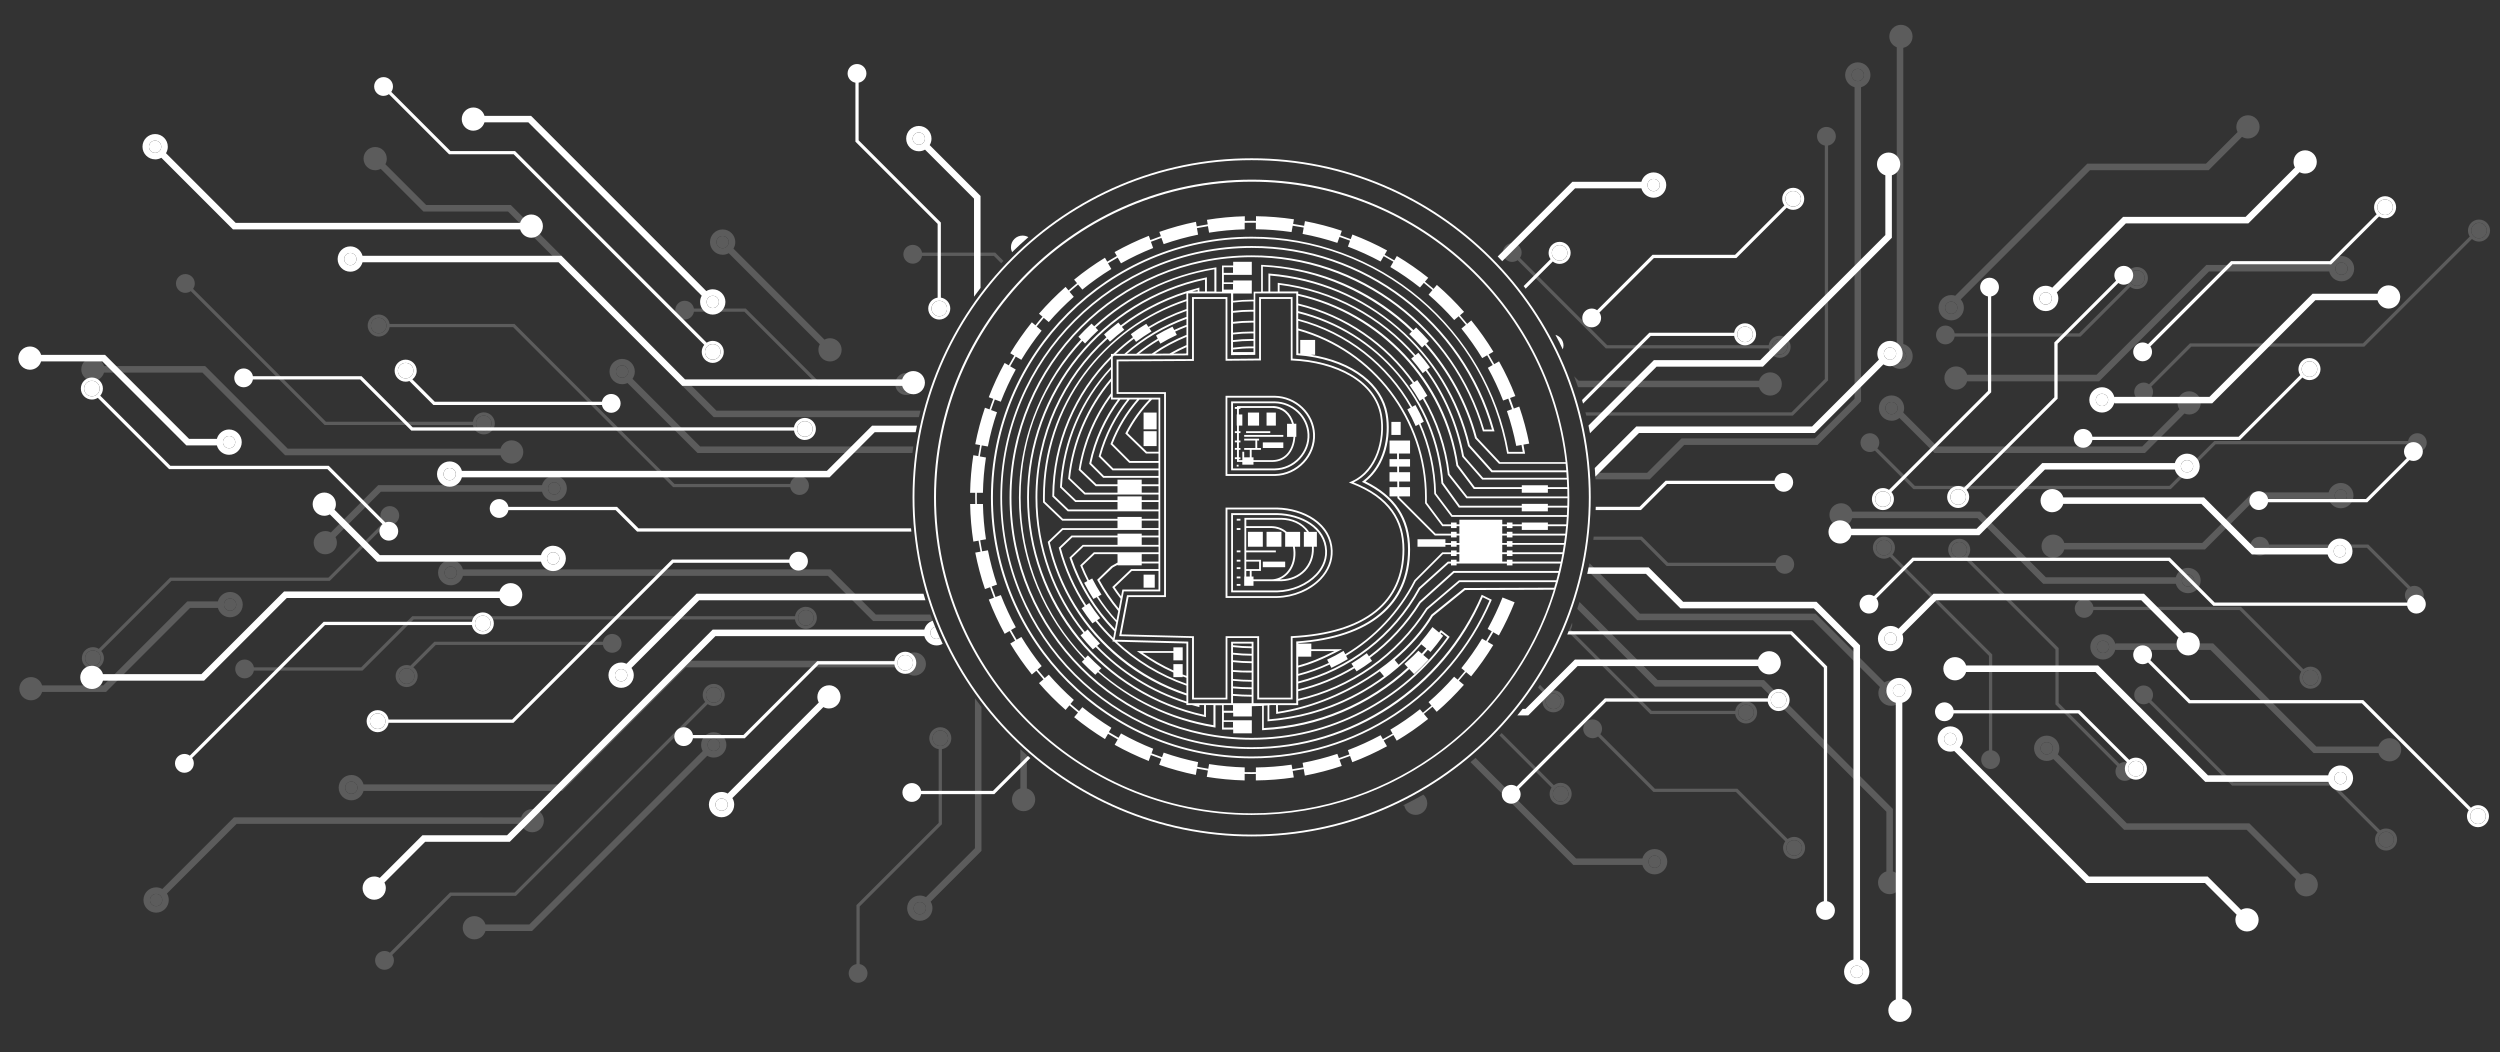
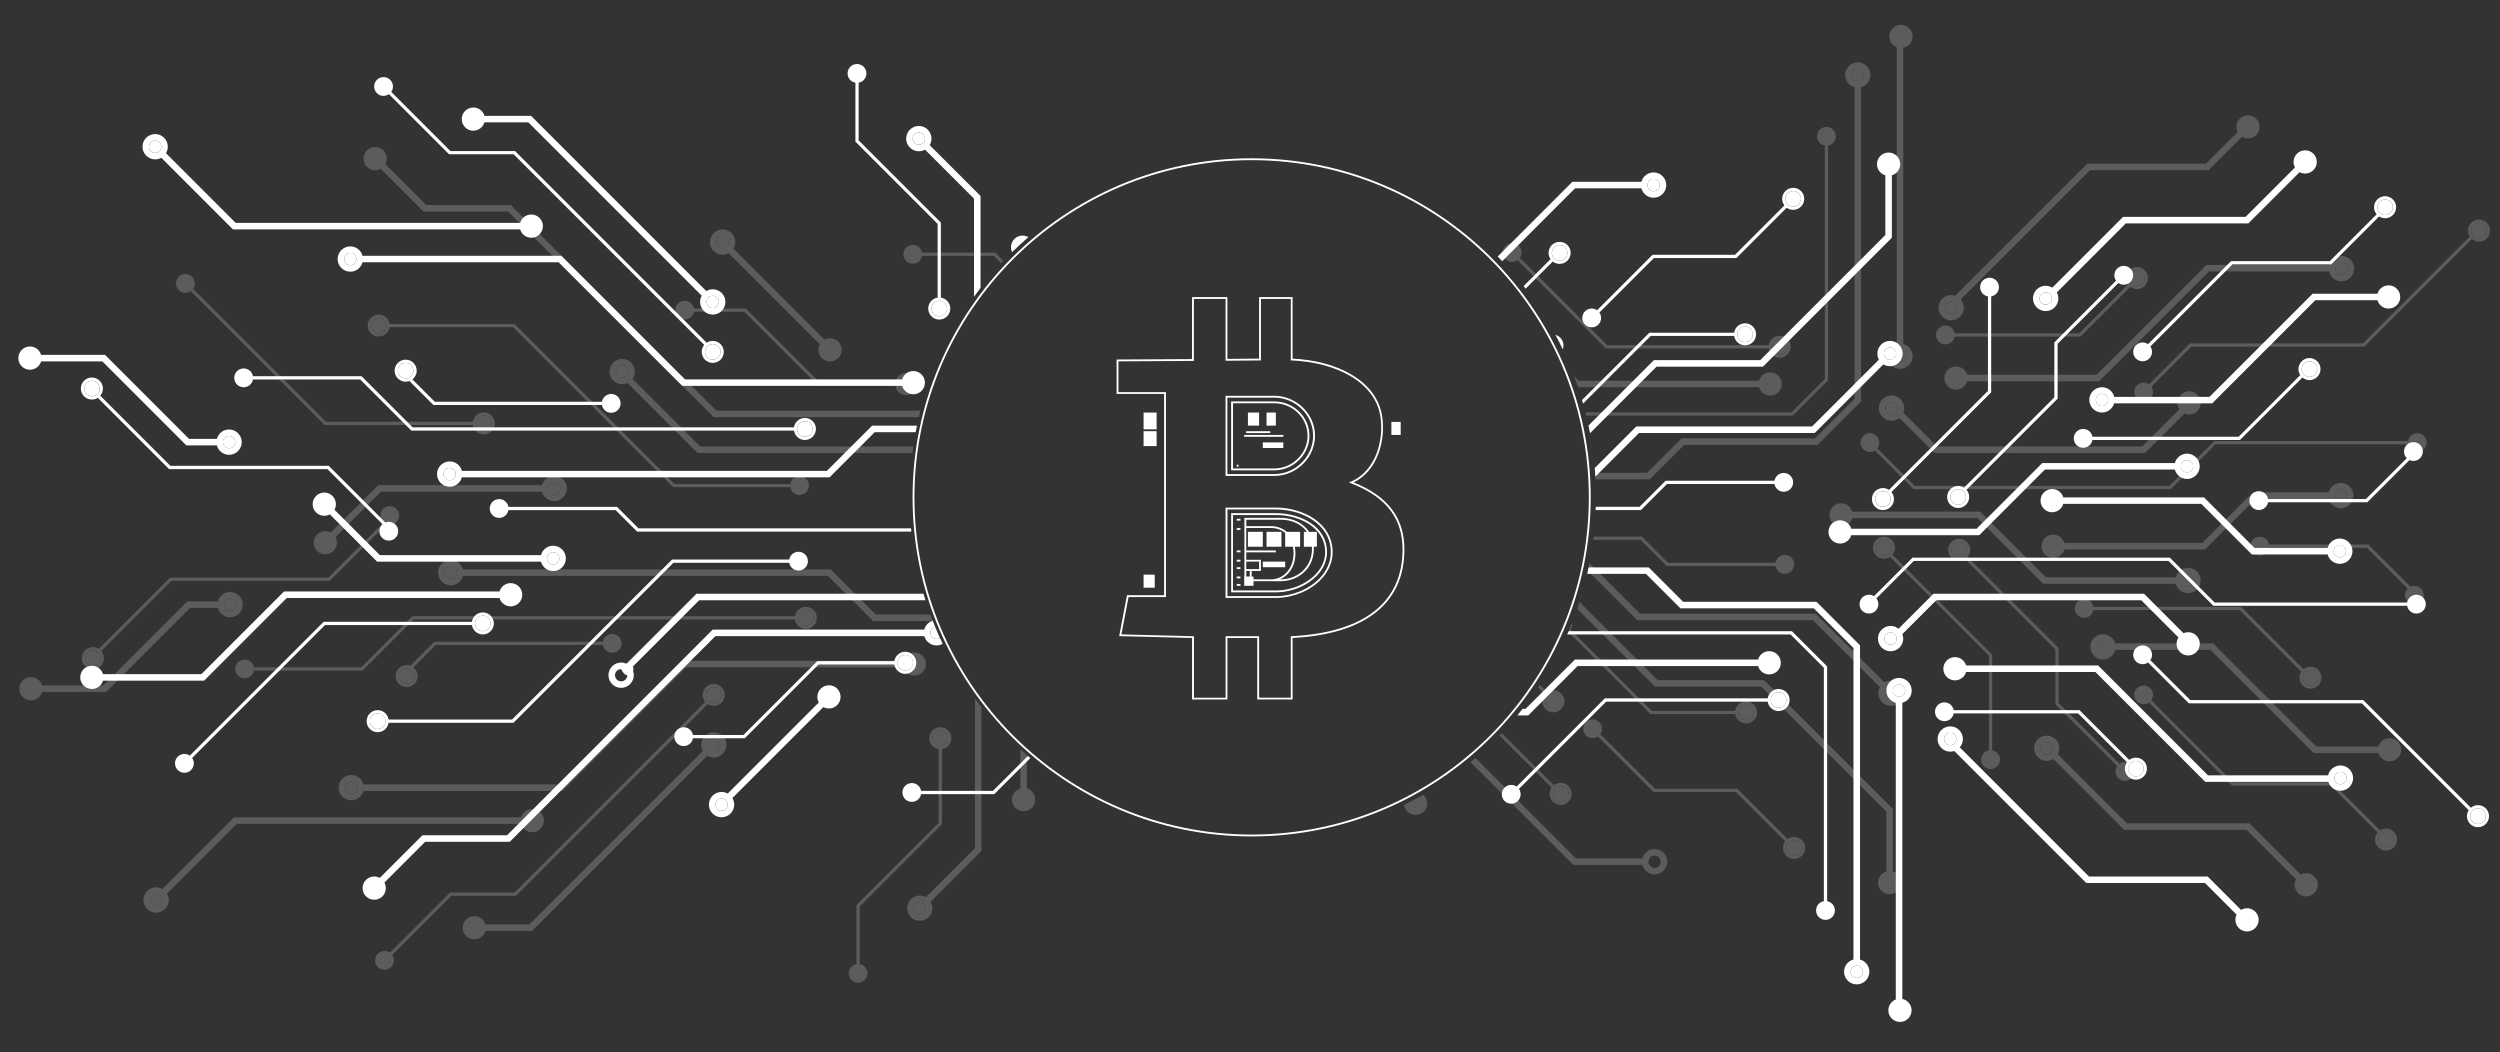
<svg xmlns="http://www.w3.org/2000/svg" id="Ebene_8" version="1.1" viewBox="0 0 1131.38 476.23">
  <rect x="0" y="0" width="1131.38" height="476.23" fill="#333333" stroke="none" />
  <defs>
    <style> .st0 { fill: #fff; } .st1 { opacity: .2; } </style>
  </defs>
  <g id="Linien">
    <g class="st1">
      <circle class="st0" cx="323.01" cy="337.09" r="2.78" />
      <circle class="st0" cx="323.01" cy="314.48" r="3.52" />
      <path class="st0" d="M429.04,334.08c0-1.94-1.58-3.52-3.52-3.52s-3.52,1.58-3.52,3.52,1.58,3.52,3.52,3.52,3.52-1.58,3.52-3.52Z" />
      <circle class="st0" cx="281.55" cy="168.15" r="2.78" />
      <circle class="st0" cx="70.65" cy="407.32" r="2.78" />
      <circle class="st0" cx="171.37" cy="147.33" r="3.52" />
      <path class="st0" d="M104.13,276.4c1.53,0,2.78-1.25,2.78-2.78s-1.25-2.78-2.78-2.78-2.78,1.25-2.78,2.78,1.25,2.78,2.78,2.78Z" />
      <path class="st0" d="M250.81,223.81c1.53,0,2.78-1.25,2.78-2.78s-1.25-2.78-2.78-2.78-2.78,1.25-2.78,2.78,1.25,2.78,2.78,2.78Z" />
      <path class="st0" d="M790.17,325.93c1.94,0,3.52-1.58,3.52-3.52s-1.58-3.52-3.52-3.52-3.52,1.58-3.52,3.52,1.58,3.52,3.52,3.52Z" />
-       <path class="st0" d="M748.8,392.75c1.53,0,2.78-1.25,2.78-2.78s-1.25-2.78-2.78-2.78c-1.43,0-2.6,1.08-2.76,2.46v.63c.15,1.39,1.33,2.46,2.76,2.46h0Z" />
      <circle class="st0" cx="203.96" cy="259.15" r="2.78" />
      <path class="st0" d="M416.26,408.22c-1.53,0-2.78,1.25-2.78,2.78s1.25,2.78,2.78,2.78,2.78-1.25,2.78-2.78-1.25-2.78-2.78-2.78Z" />
      <circle class="st0" cx="706.26" cy="359.28" r="3.52" />
      <circle class="st0" cx="703.01" cy="317.36" r="3.52" />
      <path class="st0" d="M811.95,380.21c-1.94,0-3.52,1.58-3.52,3.52s1.58,3.52,3.52,3.52,3.52-1.58,3.52-3.52-1.58-3.52-3.52-3.52Z" />
      <path class="st0" d="M857.09,161.2c0,1.53,1.25,2.78,2.78,2.78s2.78-1.25,2.78-2.78-1.25-2.78-2.78-2.78-2.78,1.25-2.78,2.78Z" />
      <circle class="st0" cx="805.37" cy="156.94" r="3.52" />
      <path class="st0" d="M964.97,128.66c.58.44,1.31.7,2.09.7,1.94,0,3.52-1.58,3.52-3.52s-1.58-3.52-3.52-3.52-3.52,1.58-3.52,3.52c0,.78.26,1.51.7,2.09l.73.73h0Z" />
      <circle class="st0" cx="42.03" cy="297.87" r="3.52" />
      <circle class="st0" cx="1059.64" cy="121.57" r="2.78" />
      <circle class="st0" cx="856.02" cy="184.7" r="2.78" />
      <path class="st0" d="M327.01,112.36c1.53,0,2.78-1.25,2.78-2.78s-1.25-2.78-2.78-2.78-2.78,1.25-2.78,2.78,1.25,2.78,2.78,2.78Z" />
      <path class="st0" d="M184.02,302.45c-1.94,0-3.52,1.58-3.52,3.52s1.58,3.52,3.52,3.52,3.52-1.58,3.52-3.52-1.58-3.52-3.52-3.52Z" />
      <path class="st0" d="M364.71,276.07c-1.94,0-3.52,1.58-3.52,3.52s1.58,3.52,3.52,3.52,3.52-1.58,3.52-3.52-1.58-3.52-3.52-3.52Z" />
      <circle class="st0" cx="158.99" cy="356.46" r="2.78" />
      <path class="st0" d="M410.11,177.29c1.94,0,3.52-1.58,3.52-3.52s-1.58-3.52-3.52-3.52-3.52,1.58-3.52,3.52,1.58,3.52,3.52,3.52Z" />
      <circle class="st0" cx="218.94" cy="191.59" r="3.52" />
      <circle class="st0" cx="883.03" cy="139.27" r="2.78" />
      <path class="st0" d="M1059.35,227.06c1.53,0,2.78-1.25,2.78-2.78s-1.25-2.78-2.78-2.78-2.78,1.25-2.78,2.78,1.25,2.78,2.78,2.78Z" />
      <path class="st0" d="M1045.61,310.2c1.94,0,3.52-1.58,3.52-3.52s-1.58-3.52-3.52-3.52-3.52,1.58-3.52,3.52,1.58,3.52,3.52,3.52Z" />
      <path class="st0" d="M886.63,245.28c-1.94,0-3.52,1.58-3.52,3.52s1.58,3.52,3.52,3.52,3.52-1.58,3.52-3.52-1.58-3.52-3.52-3.52h0Z" />
      <path class="st0" d="M1121.88,100.83c-1.94,0-3.52,1.58-3.52,3.52s1.58,3.52,3.52,3.52,3.52-1.58,3.52-3.52-1.58-3.52-3.52-3.52Z" />
      <circle class="st0" cx="1079.83" cy="379.94" r="3.52" />
      <path class="st0" d="M926.23,335.87c-1.53,0-2.78,1.25-2.78,2.78s1.25,2.78,2.78,2.78,2.78-1.25,2.78-2.78-1.25-2.78-2.78-2.78Z" />
      <circle class="st0" cx="990.19" cy="262.7" r="2.78" />
      <circle class="st0" cx="951.71" cy="292.74" r="2.78" />
      <circle class="st0" cx="855.78" cy="313.7" r="2.78" />
      <circle class="st0" cx="852.58" cy="247.85" r="3.52" />
      <path class="st0" d="M843.52,33.93c0-1.53-1.25-2.78-2.78-2.78s-2.78,1.25-2.78,2.78,1.25,2.78,2.78,2.78,2.78-1.25,2.78-2.78Z" />
      <path class="st0" d="M811.36,188.07l15.94-15.94v-106.25c2-.34,3.52-2.09,3.52-4.19,0-2.35-1.9-4.26-4.26-4.26s-4.26,1.9-4.26,4.26c0,2.09,1.52,3.84,3.52,4.19v105.64l-15.08,15.08h-93.25c.12.49.25.99.37,1.47h93.5,0Z" />
      <path class="st0" d="M1053.82,225.76c.65,2.45,2.88,4.26,5.53,4.26,3.16,0,5.73-2.57,5.73-5.73s-2.57-5.73-5.73-5.73c-2.65,0-4.88,1.81-5.53,4.26h-34.29l-22.88,22.88h-62.46c-.64-2.19-2.65-3.78-5.04-3.78-2.9,0-5.26,2.35-5.26,5.26s2.35,5.26,5.26,5.26c2.39,0,4.4-1.59,5.04-3.78h63.68l22.88-22.88h33.06ZM1059.35,221.51c1.53,0,2.78,1.25,2.78,2.78s-1.25,2.78-2.78,2.78-2.78-1.25-2.78-2.78,1.25-2.78,2.78-2.78Z" />
      <path class="st0" d="M357.64,220.48c.34,2,2.09,3.52,4.19,3.52,2.35,0,4.26-1.9,4.26-4.26s-1.9-4.26-4.26-4.26c-2.09,0-3.84,1.52-4.19,3.52h-52.41l-72.4-72.4h-56.51c-.36-2.4-2.43-4.26-4.94-4.26-2.76,0-4.99,2.24-4.99,4.99s2.24,4.99,4.99,4.99c2.5,0,4.58-1.86,4.94-4.26h55.91l72.4,72.4h53.02ZM171.37,150.85c-1.94,0-3.52-1.58-3.52-3.52s1.58-3.52,3.52-3.52,3.52,1.58,3.52,3.52-1.58,3.52-3.52,3.52Z" />
      <path class="st0" d="M948.75,169.6h-58.52c-.64-2.19-2.65-3.78-5.04-3.78-2.9,0-5.26,2.35-5.26,5.26s2.35,5.26,5.26,5.26c2.39,0,4.4-1.59,5.04-3.78h59.75l49.72-49.72h54.37c.57,2.56,2.85,4.48,5.59,4.48,3.16,0,5.73-2.57,5.73-5.73s-2.57-5.73-5.73-5.73c-2.57,0-4.75,1.7-5.47,4.03h-55.7l-49.72,49.72h-.01ZM1059.64,118.8c1.53,0,2.78,1.25,2.78,2.78s-1.25,2.78-2.78,2.78-2.78-1.25-2.78-2.78,1.25-2.78,2.78-2.78Z" />
      <path class="st0" d="M856.02,190.43c1.36,0,2.6-.48,3.59-1.27l15.84,15.84h95.26l17.86-17.86c.65.29,1.37.45,2.13.45,2.9,0,5.26-2.35,5.26-5.26s-2.35-5.26-5.26-5.26-5.26,2.35-5.26,5.26c0,1.07.32,2.06.87,2.88l-16.83,16.83h-92.82l-15.31-15.31c.25-.64.38-1.32.38-2.05,0-3.16-2.57-5.73-5.73-5.73s-5.73,2.57-5.73,5.73,2.57,5.73,5.73,5.73h.01ZM856.02,181.92c1.53,0,2.78,1.25,2.78,2.78s-1.25,2.78-2.78,2.78-2.78-1.25-2.78-2.78,1.25-2.78,2.78-2.78Z" />
      <path class="st0" d="M883.03,145c3.16,0,5.73-2.57,5.73-5.73,0-1.44-.54-2.75-1.42-3.76l58.48-58.48h53.71l15.1-15.1c.78.48,1.7.75,2.69.75,2.9,0,5.26-2.35,5.26-5.26s-2.35-5.26-5.26-5.26-5.26,2.35-5.26,5.26c0,.84.2,1.64.56,2.34l-14.32,14.32h-53.71l-59.75,59.75c-.57-.19-1.19-.3-1.82-.3-3.16,0-5.73,2.57-5.73,5.73s2.57,5.73,5.73,5.73h0ZM883.03,136.49c1.53,0,2.78,1.25,2.78,2.78s-1.25,2.78-2.78,2.78-2.78-1.25-2.78-2.78,1.25-2.78,2.78-2.78Z" />
      <path class="st0" d="M746.59,216.94l15.57-15.57h60.35l19.71-19.71V39.47c2.45-.65,4.26-2.88,4.26-5.53,0-3.16-2.57-5.73-5.73-5.73s-5.73,2.57-5.73,5.73c0,2.65,1.81,4.88,4.26,5.53v140.97l-17.97,17.97h-60.35l-15.57,15.57h-23.5c.07.99.13,1.96.18,2.95h24.55-.01ZM837.97,33.93c0-1.53,1.25-2.78,2.78-2.78s2.78,1.25,2.78,2.78-1.25,2.78-2.78,2.78-2.78-1.25-2.78-2.78Z" />
      <path class="st0" d="M796.07,175.25c.64,2.19,2.65,3.78,5.04,3.78,2.9,0,5.26-2.35,5.26-5.26s-2.35-5.26-5.26-5.26c-2.39,0-4.4,1.59-5.04,3.78h-81.67l-2.02-2.02c.62,1.64,1.2,3.29,1.77,4.97h81.92Z" />
      <path class="st0" d="M327.01,115.31c1.01,0,1.96-.26,2.78-.73l41.22,41.22c-.42.75-.64,1.61-.64,2.52,0,2.9,2.35,5.26,5.26,5.26s5.26-2.35,5.26-5.26-2.35-5.26-5.26-5.26c-.92,0-1.77.24-2.52.64l-41.18-41.18c.52-.87.83-1.88.83-2.96,0-3.16-2.57-5.73-5.73-5.73s-5.73,2.57-5.73,5.73,2.57,5.73,5.73,5.73h-.01ZM327.01,106.79c1.53,0,2.78,1.25,2.78,2.78s-1.25,2.78-2.78,2.78-2.78-1.25-2.78-2.78,1.25-2.78,2.78-2.78Z" />
      <path class="st0" d="M854.14,161.2c0,3.16,2.57,5.73,5.73,5.73s5.73-2.57,5.73-5.73c0-2.65-1.81-4.88-4.26-5.53V21.64c2.39-.49,4.19-2.6,4.19-5.15,0-2.9-2.35-5.26-5.26-5.26s-5.26,2.35-5.26,5.26c0,2.24,1.4,4.14,3.37,4.9v134.27c-2.45.65-4.26,2.88-4.26,5.53h.01ZM859.87,158.42c1.53,0,2.78,1.25,2.78,2.78s-1.25,2.78-2.78,2.78-2.78-1.25-2.78-2.78,1.25-2.78,2.78-2.78Z" />
      <path class="st0" d="M316.86,202.05l-30.62-30.62c.65-.93,1.05-2.06,1.05-3.28,0-3.16-2.57-5.73-5.73-5.73s-5.73,2.57-5.73,5.73,2.57,5.73,5.73,5.73c.87,0,1.69-.2,2.41-.55l31.67,31.67h97.27c.13-.99.26-1.97.4-2.95h-96.45ZM281.55,170.93c-1.53,0-2.78-1.25-2.78-2.78s1.25-2.78,2.78-2.78,2.78,1.25,2.78,2.78-1.25,2.78-2.78,2.78Z" />
      <path class="st0" d="M324.21,185.83l-93.07-93.07h-38.29l-18.45-18.45c.42-.75.64-1.61.64-2.52,0-2.9-2.35-5.26-5.26-5.26s-5.26,2.35-5.26,5.26,2.35,5.26,5.26,5.26c.92,0,1.77-.24,2.52-.64l19.31,19.31h38.29l92.64,92.64.43.43h92.87c.24-.99.48-1.97.73-2.95h-92.37,0Z" />
      <path class="st0" d="M1121.88,99.36c-2.76,0-4.99,2.24-4.99,4.99,0,1,.3,1.93.8,2.7l-48.37,48.37h-78.29l-18.48,18.48c-.69-.49-1.53-.77-2.44-.77-2.35,0-4.26,1.9-4.26,4.26s1.9,4.26,4.26,4.26,4.26-1.9,4.26-4.26c0-.9-.29-1.75-.77-2.44l18.05-18.05h78.29l48.74-48.74c.87.74,1.99,1.18,3.21,1.18,2.76,0,4.99-2.24,4.99-4.99s-2.24-4.99-4.99-4.99h0ZM1121.88,107.86c-1.94,0-3.52-1.58-3.52-3.52s1.58-3.52,3.52-3.52,3.52,1.58,3.52,3.52-1.58,3.52-3.52,3.52Z" />
      <path class="st0" d="M880.4,155.85c2.09,0,3.84-1.52,4.19-3.52h56.94l22.52-22.52c.84.64,1.88,1.02,3.01,1.02,2.76,0,4.99-2.24,4.99-4.99s-2.24-4.99-4.99-4.99-4.99,2.24-4.99,4.99c0,1.09.36,2.09.95,2.91l-22.1,22.1h-56.32c-.34-2-2.09-3.52-4.19-3.52-2.35,0-4.26,1.9-4.26,4.26s1.9,4.26,4.26,4.26h-.01ZM967.06,122.31c1.94,0,3.52,1.58,3.52,3.52s-1.58,3.52-3.52,3.52c-.78,0-1.51-.26-2.09-.7l-.73-.73c-.44-.58-.7-1.31-.7-2.09,0-1.94,1.58-3.52,3.52-3.52h0Z" />
      <path class="st0" d="M684.36,118.52c.9,0,1.75-.29,2.44-.77l39.72,39.72.21.21h73.7c.36,2.4,2.43,4.26,4.94,4.26,2.76,0,4.99-2.24,4.99-4.99s-2.24-4.99-4.99-4.99c-2.5,0-4.58,1.86-4.94,4.26h-73.09l-39.49-39.49c.49-.69.77-1.53.77-2.44,0-2.35-1.9-4.26-4.26-4.26s-4.26,1.9-4.26,4.26,1.9,4.26,4.26,4.26h0ZM805.37,153.42c1.94,0,3.52,1.58,3.52,3.52s-1.58,3.52-3.52,3.52-3.52-1.58-3.52-3.52,1.58-3.52,3.52-3.52Z" />
      <path class="st0" d="M309.86,144.61c2.09,0,3.84-1.52,4.19-3.52h22.83l33.42,33.42h34.88c.36,2.4,2.43,4.26,4.94,4.26,2.76,0,4.99-2.24,4.99-4.99s-2.24-4.99-4.99-4.99c-2.5,0-4.58,1.86-4.94,4.26h-34.27l-33.42-33.42h-23.45c-.34-2-2.09-3.52-4.19-3.52-2.35,0-4.26,1.9-4.26,4.26s1.9,4.26,4.26,4.26h.01ZM410.11,170.25c1.94,0,3.52,1.58,3.52,3.52s-1.58,3.52-3.52,3.52-3.52-1.58-3.52-3.52,1.58-3.52,3.52-3.52Z" />
      <path class="st0" d="M450.4,114.33h-33.13c-.34-2-2.09-3.52-4.19-3.52-2.35,0-4.26,1.9-4.26,4.26s1.9,4.26,4.26,4.26c2.09,0,3.84-1.52,4.19-3.52h32.51l3.34,3.34c.33-.36.68-.71,1.01-1.07l-3.75-3.75h.01Z" />
      <path class="st0" d="M1093.98,196.05c-2.09,0-3.84,1.52-4.19,3.52h-87.7l-20.3,20.3h-115.24l-16.96-16.96c.56-.73.89-1.62.89-2.6,0-2.35-1.9-4.26-4.26-4.26s-4.26,1.9-4.26,4.26,1.9,4.26,4.26,4.26c.83,0,1.61-.24,2.27-.65l17.43,17.43h116.46l20.3-20.3h87.09c.34,2,2.09,3.52,4.19,3.52,2.35,0,4.26-1.9,4.26-4.26s-1.9-4.26-4.26-4.26h0Z" />
      <path class="st0" d="M699.12,314.22l.08-.08c-.74.87-1.19,2-1.19,3.23,0,2.76,2.24,4.99,4.99,4.99s4.99-2.24,4.99-4.99-2.24-4.99-4.99-4.99c-1.24,0-2.35.45-3.23,1.19l.39-.39-3.28-3.28c-.27.42-.56.83-.83,1.25l3.07,3.07h0ZM703.01,313.85c1.94,0,3.52,1.58,3.52,3.52s-1.58,3.52-3.52,3.52-3.52-1.58-3.52-3.52,1.58-3.52,3.52-3.52Z" />
      <path class="st0" d="M250.81,226.76c3.16,0,5.73-2.57,5.73-5.73s-2.57-5.73-5.73-5.73c-2.65,0-4.88,1.81-5.53,4.26h-74.14l-21.41,21.41c-.75-.42-1.61-.64-2.52-.64-2.9,0-5.26,2.35-5.26,5.26s2.35,5.26,5.26,5.26,5.26-2.35,5.26-5.26c0-.92-.24-1.77-.64-2.52l20.54-20.54h72.92c.65,2.45,2.88,4.26,5.53,4.26h-.01ZM250.81,218.25c1.53,0,2.78,1.25,2.78,2.78s-1.25,2.78-2.78,2.78-2.78-1.25-2.78-2.78,1.25-2.78,2.78-2.78Z" />
      <path class="st0" d="M838.22,231.52c-.64-2.19-2.65-3.78-5.04-3.78-2.9,0-5.26,2.35-5.26,5.26s2.35,5.26,5.26,5.26c2.39,0,4.4-1.59,5.04-3.78h56.72l29.71,29.71h60.01c.65,2.45,2.88,4.26,5.53,4.26,3.16,0,5.73-2.57,5.73-5.73s-2.57-5.73-5.73-5.73c-2.65,0-4.88,1.81-5.53,4.26h-58.8l-29.71-29.71h-57.94.01ZM990.19,259.92c1.53,0,2.78,1.25,2.78,2.78s-1.25,2.78-2.78,2.78-2.78-1.25-2.78-2.78,1.25-2.78,2.78-2.78Z" />
      <path class="st0" d="M855.78,319.43c3.16,0,5.73-2.57,5.73-5.73s-2.57-5.73-5.73-5.73c-1.09,0-2.12.31-2.99.84l-31.08-31.08h-79.54l-22.85-22.85c-.23,1.15-.46,2.31-.71,3.45l22.35,22.35h79.54l30.25,30.25c-.45.82-.7,1.76-.7,2.75,0,3.16,2.57,5.73,5.73,5.73h-.01ZM855.78,310.91c1.53,0,2.78,1.25,2.78,2.78s-1.25,2.78-2.78,2.78-2.78-1.25-2.78-2.78,1.25-2.78,2.78-2.78Z" />
      <path class="st0" d="M158.99,350.73c-3.16,0-5.73,2.57-5.73,5.73s2.57,5.73,5.73,5.73c2.65,0,4.88-1.81,5.53-4.26h89.99l55.94-55.94h98.29c.64,2.19,2.65,3.78,5.04,3.78,2.9,0,5.26-2.35,5.26-5.26s-2.35-5.26-5.26-5.26c-2.39,0-4.4,1.59-5.04,3.78h-99.52l-55.94,55.94h-88.77c-.65-2.45-2.88-4.26-5.53-4.26h0ZM158.99,359.25c-1.53,0-2.78-1.25-2.78-2.78s1.25-2.78,2.78-2.78,2.78,1.25,2.78,2.78-1.25,2.78-2.78,2.78Z" />
      <path class="st0" d="M323.01,331.36c-3.16,0-5.73,2.57-5.73,5.73,0,1.02.27,1.97.74,2.81l-78.47,78.47h-19.85c-.64-2.19-2.65-3.78-5.04-3.78-2.9,0-5.26,2.35-5.26,5.26s2.35,5.26,5.26,5.26c2.39,0,4.4-1.59,5.04-3.78h21.07l79.3-79.3c.86.51,1.86.81,2.93.81,3.16,0,5.73-2.57,5.73-5.73s-2.57-5.73-5.73-5.73h.01ZM323.01,339.86c-1.53,0-2.78-1.25-2.78-2.78s1.25-2.78,2.78-2.78,2.78,1.25,2.78,2.78-1.25,2.78-2.78,2.78Z" />
      <path class="st0" d="M441.23,383.83l-22.17,22.17.02.02c-.83-.48-1.8-.75-2.82-.75-3.16,0-5.73,2.57-5.73,5.73s2.57,5.73,5.73,5.73,5.73-2.57,5.73-5.73c0-1.08-.31-2.08-.82-2.94l23-23v-65.11c-1-1.3-1.99-2.6-2.95-3.92v67.82-.02ZM416.26,413.78c-1.53,0-2.78-1.25-2.78-2.78s1.25-2.78,2.78-2.78,2.78,1.25,2.78,2.78-1.25,2.78-2.78,2.78Z" />
      <path class="st0" d="M712.03,391.44h31.24c.65,2.45,2.88,4.26,5.53,4.26,3.16,0,5.73-2.57,5.73-5.73s-2.57-5.73-5.73-5.73c-2.65,0-4.88,1.81-5.53,4.26h-30.02l-45.51-45.51c-.75.64-1.51,1.27-2.27,1.9l46.56,46.56h0ZM746.04,389.65c.15-1.39,1.33-2.46,2.76-2.46,1.53,0,2.78,1.25,2.78,2.78s-1.25,2.78-2.78,2.78c-1.43,0-2.6-1.08-2.76-2.46v-.63h0Z" />
      <path class="st0" d="M748.94,310.72h48.12l56.62,56.62v27.03c-2.19.64-3.78,2.65-3.78,5.04,0,2.9,2.35,5.26,5.26,5.26s5.26-2.35,5.26-5.26c0-2.39-1.59-4.4-3.78-5.04v-28.26l-58.34-58.34h-48.12l-35.36-35.36c-.33,1.05-.69,2.09-1.05,3.13l35.18,35.18Z" />
      <path class="st0" d="M396.34,278.12l-20.44-20.44h-166.4c-.65-2.45-2.88-4.26-5.53-4.26-3.16,0-5.73,2.57-5.73,5.73s2.57,5.73,5.73,5.73c2.65,0,4.88-1.81,5.53-4.26h165.19l20.44,20.44h27.03c-.38-.98-.75-1.96-1.12-2.95h-24.7ZM203.96,261.93c-1.53,0-2.78-1.25-2.78-2.78s1.25-2.78,2.78-2.78,2.78,1.25,2.78,2.78-1.25,2.78-2.78,2.78Z" />
      <path class="st0" d="M461.75,356.81c-2.19.64-3.78,2.65-3.78,5.04,0,2.9,2.35,5.26,5.26,5.26s5.26-2.35,5.26-5.26c0-2.39-1.59-4.4-3.78-5.04v-15.09c-1-.87-1.97-1.75-2.95-2.65v17.74h0Z" />
      <path class="st0" d="M1045.61,311.68c2.76,0,4.99-2.24,4.99-4.99s-2.24-4.99-4.99-4.99c-1.21,0-2.33.44-3.2,1.17l-28.27-28.27h-66.76c-.34-2-2.09-3.52-4.19-3.52-2.35,0-4.26,1.9-4.26,4.26s1.9,4.26,4.26,4.26c2.09,0,3.84-1.52,4.19-3.52h66.16l27.9,27.9c-.51.78-.81,1.71-.81,2.72,0,2.76,2.24,4.99,4.99,4.99h-.01ZM1045.61,303.17c1.94,0,3.52,1.58,3.52,3.52s-1.58,3.52-3.52,3.52-3.52-1.58-3.52-3.52,1.58-3.52,3.52-3.52Z" />
      <path class="st0" d="M702.17,356.43c-.56.81-.89,1.78-.89,2.84,0,2.76,2.24,4.99,4.99,4.99s4.99-2.24,4.99-4.99-2.24-4.99-4.99-4.99c-1.17,0-2.24.4-3.08,1.07l-23.61-23.61c-.33.36-.68.71-1.02,1.06l23.62,23.62h-.01ZM706.26,355.76c1.94,0,3.52,1.58,3.52,3.52s-1.58,3.52-3.52,3.52-3.52-1.58-3.52-3.52,1.58-3.52,3.52-3.52Z" />
      <path class="st0" d="M364.71,274.6c-2.5,0-4.58,1.86-4.94,4.26h-173.18l-23.13,23.13h-48.56c-.34-2-2.09-3.52-4.19-3.52-2.35,0-4.26,1.9-4.26,4.26s1.9,4.26,4.26,4.26c2.09,0,3.84-1.52,4.19-3.52h49.16l23.13-23.13h172.56c.36,2.4,2.43,4.26,4.94,4.26,2.76,0,4.99-2.24,4.99-4.99s-2.24-4.99-4.99-4.99h.01ZM364.71,283.11c-1.94,0-3.52-1.58-3.52-3.52s1.58-3.52,3.52-3.52,3.52,1.58,3.52,3.52-1.58,3.52-3.52,3.52Z" />
      <path class="st0" d="M961.59,353.39c2.35,0,4.26-1.9,4.26-4.26s-1.9-4.26-4.26-4.26c-.9,0-1.75.29-2.44.77l-27.5-27.5v-24.84l-41.24-41.24c.76-.88,1.22-2.01,1.22-3.26,0-2.76-2.24-4.99-4.99-4.99s-4.99,2.24-4.99,4.99,2.24,4.99,4.99,4.99c.98,0,1.88-.29,2.65-.77l40.9,40.9v24.84l27.94,27.94c-.49.69-.77,1.53-.77,2.44,0,2.35,1.9,4.26,4.26,4.26h-.02ZM886.63,252.32c-1.94,0-3.52-1.58-3.52-3.52s1.58-3.52,3.52-3.52,3.52,1.58,3.52,3.52-1.58,3.52-3.52,3.52Z" />
      <path class="st0" d="M901.58,339.58v-43.4l-45.16-45.16c.71-.87,1.14-1.97,1.14-3.18,0-2.76-2.24-4.99-4.99-4.99s-4.99,2.24-4.99,4.99,2.24,4.99,4.99,4.99c1.01,0,1.96-.31,2.75-.83l44.78,44.78v42.79c-2,.34-3.52,2.09-3.52,4.19,0,2.35,1.9,4.26,4.26,4.26s4.26-1.9,4.26-4.26c0-2.09-1.52-3.84-3.52-4.19h.01ZM852.58,251.37c-1.94,0-3.52-1.58-3.52-3.52s1.58-3.52,3.52-3.52,3.52,1.58,3.52,3.52-1.58,3.52-3.52,3.52Z" />
      <path class="st0" d="M746.88,323.16h38.37c.36,2.4,2.43,4.26,4.94,4.26,2.76,0,4.99-2.24,4.99-4.99s-2.24-4.99-4.99-4.99c-2.5,0-4.58,1.86-4.94,4.26h-37.75l-36.75-36.75c.49-.69.77-1.53.77-2.44,0-.24-.02-.46-.06-.7-.56,1.42-1.14,2.81-1.74,4.2l37.15,37.15h0ZM790.17,318.91c1.94,0,3.52,1.58,3.52,3.52s-1.58,3.52-3.52,3.52-3.52-1.58-3.52-3.52,1.58-3.52,3.52-3.52Z" />
      <path class="st0" d="M389.05,436.3v-26.08l37-37,.21-.21v-33.98c2.4-.36,4.26-2.43,4.26-4.94,0-2.76-2.24-4.99-4.99-4.99s-4.99,2.24-4.99,4.99c0,2.5,1.86,4.58,4.26,4.94v33.37l-37,37-.21.21v26.69c-2,.34-3.52,2.09-3.52,4.19,0,2.35,1.9,4.26,4.26,4.26s4.26-1.9,4.26-4.26c0-2.09-1.52-3.84-3.52-4.19h0ZM422.02,334.08c0-1.94,1.58-3.52,3.52-3.52s3.52,1.58,3.52,3.52-1.58,3.52-3.52,3.52-3.52-1.58-3.52-3.52Z" />
      <path class="st0" d="M272.85,291.89c.34,2,2.09,3.52,4.19,3.52,2.35,0,4.26-1.9,4.26-4.26s-1.9-4.26-4.26-4.26c-2.09,0-3.84,1.52-4.19,3.52h-76.27l-10.86,10.86c-.54-.19-1.11-.31-1.7-.31-2.76,0-4.99,2.24-4.99,4.99s2.24,4.99,4.99,4.99,4.99-2.24,4.99-4.99c0-1.61-.76-3.03-1.95-3.95l10.12-10.12h75.66ZM187.54,305.97c0,1.94-1.58,3.52-3.52,3.52s-3.52-1.58-3.52-3.52,1.58-3.52,3.52-3.52,3.52,1.58,3.52,3.52Z" />
      <path class="st0" d="M149.23,262.88l25.63-25.63c.48.19,1,.3,1.55.3,2.35,0,4.26-1.9,4.26-4.26s-1.9-4.26-4.26-4.26-4.26,1.9-4.26,4.26c0,1.26.55,2.39,1.42,3.16l-24.94,24.94h-71.65l-32.26,32.26c-.77-.5-1.69-.78-2.68-.78-2.76,0-4.99,2.24-4.99,4.99s2.24,4.99,4.99,4.99,4.99-2.24,4.99-4.99c0-1.24-.45-2.37-1.2-3.23l31.75-31.75h71.65ZM42.03,301.39c-1.94,0-3.52-1.58-3.52-3.52s1.58-3.52,3.52-3.52,3.52,1.58,3.52,3.52-1.58,3.52-3.52,3.52Z" />
      <path class="st0" d="M98.6,275.09c.65,2.45,2.88,4.26,5.53,4.26,3.16,0,5.73-2.57,5.73-5.73s-2.57-5.73-5.73-5.73c-2.65,0-4.88,1.81-5.53,4.26h-13.8l-38.04,38.04h-27.71c-.64-2.19-2.65-3.78-5.04-3.78-2.9,0-5.26,2.35-5.26,5.26s2.35,5.26,5.26,5.26c2.39,0,4.4-1.59,5.04-3.78h28.93l38.04-38.04h12.57ZM104.13,270.85c1.53,0,2.78,1.25,2.78,2.78s-1.25,2.78-2.78,2.78-2.78-1.25-2.78-2.78,1.25-2.78,2.78-2.78Z" />
      <path class="st0" d="M233.51,405.39l86.74-86.74c.78.52,1.74.83,2.75.83,2.76,0,4.99-2.24,4.99-4.99s-2.24-4.99-4.99-4.99-4.99,2.24-4.99,4.99c0,1.2.43,2.32,1.14,3.18l-86.26,86.26h-29.24l-27.2,27.2c-.69-.49-1.53-.77-2.44-.77-2.35,0-4.26,1.9-4.26,4.26s1.9,4.26,4.26,4.26,4.26-1.9,4.26-4.26c0-.9-.29-1.75-.77-2.44l26.76-26.76h29.26ZM323.01,310.96c1.94,0,3.52,1.58,3.52,3.52s-1.58,3.52-3.52,3.52-3.52-1.58-3.52-3.52,1.58-3.52,3.52-3.52Z" />
      <path class="st0" d="M235.84,372.86c.64,2.19,2.65,3.78,5.04,3.78,2.9,0,5.26-2.35,5.26-5.26s-2.35-5.26-5.26-5.26c-2.39,0-4.4,1.59-5.04,3.78H105.87l-32.41,32.41c-.83-.46-1.78-.74-2.81-.74-3.16,0-5.73,2.57-5.73,5.73s2.57,5.73,5.73,5.73,5.73-2.57,5.73-5.73c0-1.07-.3-2.07-.82-2.94l31.52-31.52h128.76ZM70.65,410.1c-1.53,0-2.78-1.25-2.78-2.78s1.25-2.78,2.78-2.78,2.78,1.25,2.78,2.78-1.25,2.78-2.78,2.78Z" />
      <path class="st0" d="M1081.42,334.06c-2.39,0-4.4,1.59-5.04,3.78h-28.13l-46.67-46.67h-44.25v.49c-.51-2.64-2.83-4.65-5.63-4.65-3.16,0-5.73,2.57-5.73,5.73s2.57,5.73,5.73,5.73c2.79,0,5.11-2.01,5.63-4.65v.3h43.03l46.67,46.67h29.35c.64,2.19,2.65,3.78,5.04,3.78,2.9,0,5.26-2.35,5.26-5.26s-2.35-5.26-5.26-5.26h0ZM951.71,295.53c-1.53,0-2.78-1.25-2.78-2.78s1.25-2.78,2.78-2.78,2.78,1.25,2.78,2.78-1.25,2.78-2.78,2.78Z" />
      <path class="st0" d="M1043.67,395.17c-.92,0-1.77.24-2.52.64l-23.21-23.21h-55.45l-31.22-31.22c.44-.81.7-1.75.7-2.74,0-3.16-2.57-5.73-5.73-5.73s-5.73,2.57-5.73,5.73,2.57,5.73,5.73,5.73c1.11,0,2.13-.32,3-.86l32.03,32.03h55.45l22.35,22.35c-.42.75-.64,1.61-.64,2.52,0,2.9,2.35,5.26,5.26,5.26s5.26-2.35,5.26-5.26-2.35-5.26-5.26-5.26h0ZM926.23,341.43c-1.53,0-2.78-1.25-2.78-2.78s1.25-2.78,2.78-2.78,2.78,1.25,2.78,2.78-1.25,2.78-2.78,2.78Z" />
      <path class="st0" d="M635.5,364.55c.48,2.41,2.6,4.23,5.15,4.23,2.9,0,5.26-2.35,5.26-5.26,0-1.56-.69-2.96-1.77-3.92-3.04,1.75-6.16,3.4-9.34,4.95h.7,0Z" />
-       <path class="st0" d="M42.03,172.4c2.39,0,4.4-1.59,5.04-3.78h44.54l37.4,37.4h97.51c.64,2.19,2.65,3.78,5.04,3.78,2.9,0,5.26-2.35,5.26-5.26s-2.35-5.26-5.26-5.26c-2.39,0-4.4,1.59-5.04,3.78h-96.28l-37.4-37.4h-45.76c-.64-2.19-2.65-3.78-5.04-3.78-2.9,0-5.26,2.35-5.26,5.26s2.35,5.26,5.26,5.26Z" />
      <path class="st0" d="M1079.83,374.94c-1,0-1.94.3-2.72.81l-21.7-21.7h-44.68l-37.14-37.14c.49-.69.77-1.53.77-2.44,0-2.35-1.9-4.26-4.26-4.26s-4.26,1.9-4.26,4.26,1.9,4.26,4.26,4.26c.9,0,1.75-.29,2.44-.77l37.57,37.57h44.68l21.2,21.2c-.73.87-1.17,1.99-1.17,3.2,0,2.76,2.24,4.99,4.99,4.99s4.99-2.24,4.99-4.99-2.24-4.99-4.99-4.99h.01ZM1079.83,383.45c-1.94,0-3.52-1.58-3.52-3.52s1.58-3.52,3.52-3.52,3.52,1.58,3.52,3.52-1.58,3.52-3.52,3.52Z" />
      <path class="st0" d="M811.95,378.74c-1.11,0-2.12.36-2.95.96l-22.77-22.77h-37.32l-24.67-24.67c.49-.69.77-1.53.77-2.44,0-2.35-1.9-4.26-4.26-4.26s-4.26,1.9-4.26,4.26,1.9,4.26,4.26,4.26c.9,0,1.75-.29,2.44-.77l25.09,25.09h37.32l22.33,22.33c-.63.83-1,1.87-1,2.99,0,2.76,2.24,4.99,4.99,4.99s4.99-2.24,4.99-4.99-2.24-4.99-4.99-4.99h.01ZM811.95,387.25c-1.94,0-3.52-1.58-3.52-3.52s1.58-3.52,3.52-3.52,3.52,1.58,3.52,3.52-1.58,3.52-3.52,3.52Z" />
      <path class="st0" d="M742.44,244.33l11.82,11.82h49.25c.34,2,2.09,3.52,4.19,3.52,2.35,0,4.26-1.9,4.26-4.26s-1.9-4.26-4.26-4.26c-2.09,0-3.84,1.52-4.19,3.52h-48.63l-11.82-11.82h-21.83c-.06.49-.12.99-.18,1.47h21.41-.01Z" />
      <path class="st0" d="M1092.62,265.12c-.63,0-1.22.14-1.77.39l-19.08-19.08h-44.93c-.34-2-2.09-3.52-4.19-3.52-2.35,0-4.26,1.9-4.26,4.26s1.9,4.26,4.26,4.26c2.09,0,3.84-1.52,4.19-3.52h44.31l18.45,18.45c-.77.77-1.25,1.83-1.25,3.02,0,2.35,1.9,4.26,4.26,4.26s4.26-1.9,4.26-4.26-1.9-4.26-4.26-4.26h.01Z" />
      <path class="st0" d="M83.9,132.53c.9,0,1.75-.29,2.44-.77l60.57,60.57h67.1c.36,2.4,2.43,4.26,4.94,4.26,2.76,0,4.99-2.24,4.99-4.99s-2.24-4.99-4.99-4.99c-2.5,0-4.58,1.86-4.94,4.26h-66.49l-60.14-60.14c.49-.69.77-1.53.77-2.44,0-2.35-1.9-4.26-4.26-4.26s-4.26,1.9-4.26,4.26,1.9,4.26,4.26,4.26h.01ZM218.94,188.07c1.94,0,3.52,1.58,3.52,3.52s-1.58,3.52-3.52,3.52-3.52-1.58-3.52-3.52,1.58-3.52,3.52-3.52Z" />
    </g>
  </g>
  <g id="Ebene_4">
    <g>
      <path class="st0" d="M925.78,137.84c1.53,0,2.78-1.25,2.78-2.78s-1.25-2.78-2.78-2.78-2.78,1.25-2.78,2.78,1.25,2.78,2.78,2.78Z" />
      <path class="st0" d="M705.81,117.96c1.94,0,3.52-1.58,3.52-3.52s-1.58-3.52-3.52-3.52-3.52,1.58-3.52,3.52,1.58,3.52,3.52,3.52Z" />
      <path class="st0" d="M1045.16,170.55c1.94,0,3.52-1.58,3.52-3.52s-1.58-3.52-3.52-3.52-3.52,1.58-3.52,3.52,1.58,3.52,3.52,3.52Z" />
      <path class="st0" d="M1079.37,97.3c1.94,0,3.52-1.58,3.52-3.52s-1.58-3.52-3.52-3.52-3.52,1.58-3.52,3.52,1.58,3.52,3.52,3.52Z" />
      <path class="st0" d="M852.13,222.34c-1.94,0-3.52,1.58-3.52,3.52s1.58,3.52,3.52,3.52,3.52-1.58,3.52-3.52-1.58-3.52-3.52-3.52Z" />
      <path class="st0" d="M811.5,93.5c1.94,0,3.52-1.58,3.52-3.52s-1.58-3.52-3.52-3.52-3.52,1.58-3.52,3.52,1.58,3.52,3.52,3.52Z" />
-       <path class="st0" d="M281.1,302.79c-1.53,0-2.78,1.25-2.78,2.78s1.25,2.78,2.78,2.78,2.78-1.25,2.78-2.78-1.25-2.78-2.78-2.78Z" />
+       <path class="st0" d="M281.1,302.79s1.25,2.78,2.78,2.78,2.78-1.25,2.78-2.78-1.25-2.78-2.78-2.78Z" />
      <circle class="st0" cx="415.81" cy="62.72" r="2.78" />
      <path class="st0" d="M322.56,139.41c1.53,0,2.78-1.25,2.78-2.78s-1.25-2.78-2.78-2.78-2.78,1.25-2.78,2.78,1.25,2.78,2.78,2.78Z" />
      <path class="st0" d="M748.35,86.53c1.53,0,2.78-1.25,2.78-2.78s-1.25-2.78-2.78-2.78c-1.43,0-2.6,1.08-2.76,2.46v.63c.15,1.39,1.33,2.46,2.76,2.46h0Z" />
      <path class="st0" d="M989.74,213.79c1.53,0,2.78-1.25,2.78-2.78s-1.25-2.78-2.78-2.78-2.78,1.25-2.78,2.78,1.25,2.78,2.78,2.78Z" />
      <path class="st0" d="M1058.9,252.21c1.53,0,2.78-1.25,2.78-2.78s-1.25-2.78-2.78-2.78-2.78,1.25-2.78,2.78,1.25,2.78,2.78,2.78Z" />
      <circle class="st0" cx="951.26" cy="180.97" r="2.78" />
      <path class="st0" d="M203.5,211.79c-1.53,0-2.78,1.25-2.78,2.78s1.25,2.78,2.78,2.78,2.78-1.25,2.78-2.78-1.25-2.78-2.78-2.78Z" />
      <path class="st0" d="M364.25,197.64c1.94,0,3.52-1.58,3.52-3.52s-1.58-3.52-3.52-3.52-3.52,1.58-3.52,3.52,1.58,3.52,3.52,3.52Z" />
      <path class="st0" d="M183.57,164.23c-1.94,0-3.52,1.58-3.52,3.52s1.58,3.52,3.52,3.52,3.52-1.58,3.52-3.52-1.58-3.52-3.52-3.52Z" />
      <circle class="st0" cx="103.68" cy="200.09" r="2.78" />
      <path class="st0" d="M70.2,69.18c1.53,0,2.78-1.25,2.78-2.78s-1.25-2.78-2.78-2.78-2.78,1.25-2.78,2.78,1.25,2.78,2.78,2.78Z" />
      <circle class="st0" cx="158.54" cy="117.25" r="2.78" />
      <path class="st0" d="M322.56,162.76c1.94,0,3.52-1.58,3.52-3.52s-1.58-3.52-3.52-3.52-3.52,1.58-3.52,3.52,1.58,3.52,3.52,3.52Z" />
      <path class="st0" d="M326.56,361.36c-1.53,0-2.78,1.25-2.78,2.78s1.25,2.78,2.78,2.78,2.78-1.25,2.78-2.78-1.25-2.78-2.78-2.78Z" />
      <path class="st0" d="M170.92,322.85c-1.94,0-3.52,1.58-3.52,3.52s1.58,3.52,3.52,3.52,3.52-1.58,3.52-3.52-1.58-3.52-3.52-3.52Z" />
      <path class="st0" d="M413.18,299.94c0-1.94-1.58-3.52-3.52-3.52s-3.52,1.58-3.52,3.52,1.58,3.52,3.52,3.52,3.52-1.58,3.52-3.52Z" />
      <path class="st0" d="M250.36,249.91c-1.53,0-2.78,1.25-2.78,2.78s1.25,2.78,2.78,2.78,2.78-1.25,2.78-2.78-1.25-2.78-2.78-2.78Z" />
      <path class="st0" d="M41.58,172.32c-1.94,0-3.52,1.58-3.52,3.52s1.58,3.52,3.52,3.52,3.52-1.58,3.52-3.52-1.58-3.52-3.52-3.52Z" />
      <path class="st0" d="M804.92,313.26c-1.94,0-3.52,1.58-3.52,3.52s1.58,3.52,3.52,3.52,3.52-1.58,3.52-3.52-1.58-3.52-3.52-3.52Z" />
      <path class="st0" d="M218.49,285.64c1.94,0,3.52-1.58,3.52-3.52s-1.58-3.52-3.52-3.52-3.52,1.58-3.52,3.52,1.58,3.52,3.52,3.52Z" />
      <path class="st0" d="M421.56,139.63c0,1.94,1.58,3.52,3.52,3.52s3.52-1.58,3.52-3.52-1.58-3.52-3.52-3.52-3.52,1.58-3.52,3.52Z" />
      <path class="st0" d="M858.35,289.02c0-1.53-1.25-2.78-2.78-2.78s-2.78,1.25-2.78,2.78,1.25,2.78,2.78,2.78,2.78-1.25,2.78-2.78Z" />
      <path class="st0" d="M1059.19,349.35c-1.53,0-2.78,1.25-2.78,2.78s1.25,2.78,2.78,2.78,2.78-1.25,2.78-2.78-1.25-2.78-2.78-2.78Z" />
      <circle class="st0" cx="840.29" cy="439.78" r="2.78" />
      <circle class="st0" cx="1121.43" cy="369.37" r="3.52" />
      <path class="st0" d="M882.58,331.66c-1.53,0-2.78,1.25-2.78,2.78s1.25,2.78,2.78,2.78,2.78-1.25,2.78-2.78-1.25-2.78-2.78-2.78Z" />
      <path class="st0" d="M421.04,286.38c0,1.53,1.25,2.78,2.78,2.78.57,0,1.09-.17,1.53-.46-.75-1.66-1.47-3.33-2.16-5.03-1.22.29-2.15,1.39-2.15,2.71h0Z" />
      <circle class="st0" cx="859.42" cy="312.52" r="2.78" />
      <path class="st0" d="M966.61,351.4c1.94,0,3.52-1.58,3.52-3.52s-1.58-3.52-3.52-3.52c-.78,0-1.51.26-2.09.7l-.73.73c-.44.58-.7,1.31-.7,2.09,0,1.94,1.58,3.52,3.52,3.52Z" />
      <circle class="st0" cx="789.72" cy="151.29" r="3.52" />
      <path class="st0" d="M886.18,221.4c-1.94,0-3.52,1.58-3.52,3.52s1.58,3.52,3.52,3.52,3.52-1.58,3.52-3.52-1.58-3.52-3.52-3.52Z" />
      <path class="st0" d="M705.99,155.57c-.13-.57-.39-1.09-.77-1.52.26.51.51,1.01.77,1.52Z" />
      <path class="st0" d="M855.33,162.79c1.53,0,2.78-1.25,2.78-2.78s-1.25-2.78-2.78-2.78-2.78,1.25-2.78,2.78,1.25,2.78,2.78,2.78Z" />
      <path class="st0" d="M691.63,323.75l22.32-22.32h81.67c.64,2.19,2.65,3.78,5.04,3.78,2.9,0,5.26-2.35,5.26-5.26s-2.35-5.26-5.26-5.26c-2.39,0-4.4,1.59-5.04,3.78h-82.89l-22.32,22.32h-1.36c-.78,1-1.57,1.97-2.38,2.95h4.96Z" />
      <path class="st0" d="M175.85,325.64c-.36-2.4-2.43-4.26-4.94-4.26-2.76,0-4.99,2.24-4.99,4.99s2.24,4.99,4.99,4.99c2.5,0,4.58-1.86,4.94-4.26h56.51l72.4-72.4h52.41c.34,2,2.09,3.52,4.19,3.52,2.35,0,4.26-1.9,4.26-4.26s-1.9-4.26-4.26-4.26c-2.09,0-3.84,1.52-4.19,3.52h-53.02l-72.4,72.4h-55.91ZM170.92,329.9c-1.94,0-3.52-1.58-3.52-3.52s1.58-3.52,3.52-3.52,3.52,1.58,3.52,3.52-1.58,3.52-3.52,3.52Z" />
      <path class="st0" d="M315.19,268.71l-31.67,31.67c-.74-.34-1.56-.55-2.43-.55-3.16,0-5.73,2.57-5.73,5.73s2.57,5.73,5.73,5.73,5.73-2.57,5.73-5.73c0-1.22-.39-2.35-1.05-3.28l30.62-30.62h102.43c-.31-.98-.61-1.96-.9-2.95h-102.75.01ZM281.1,308.36c-1.53,0-2.78-1.25-2.78-2.78s1.25-2.78,2.78-2.78,2.78,1.25,2.78,2.78-1.25,2.78-2.78,2.78Z" />
      <path class="st0" d="M861.3,289.02c0-.73-.14-1.42-.38-2.05l15.31-15.31h92.82l16.83,16.83c-.55.83-.87,1.82-.87,2.88,0,2.9,2.35,5.26,5.26,5.26s5.26-2.35,5.26-5.26-2.35-5.26-5.26-5.26c-.76,0-1.47.17-2.13.45l-17.86-17.86h-95.26l-15.84,15.84c-.99-.8-2.24-1.27-3.59-1.27-3.16,0-5.73,2.57-5.73,5.73s2.57,5.73,5.73,5.73,5.73-2.57,5.73-5.73h-.01ZM852.79,289.02c0-1.53,1.25-2.78,2.78-2.78s2.78,1.25,2.78,2.78-1.25,2.78-2.78,2.78-2.78-1.25-2.78-2.78Z" />
      <path class="st0" d="M1059.19,346.4c-2.74,0-5.02,1.93-5.59,4.48h-54.37l-49.72-49.72h-59.75c-.64-2.19-2.65-3.78-5.04-3.78-2.9,0-5.26,2.35-5.26,5.26s2.35,5.26,5.26,5.26c2.39,0,4.4-1.59,5.04-3.78h58.52l49.72,49.72h55.7c.73,2.33,2.9,4.03,5.47,4.03,3.16,0,5.73-2.57,5.73-5.73s-2.57-5.73-5.73-5.73h.01ZM1059.19,354.92c-1.53,0-2.78-1.25-2.78-2.78s1.25-2.78,2.78-2.78,2.78,1.25,2.78,2.78-1.25,2.78-2.78,2.78Z" />
      <path class="st0" d="M841.76,434.25v-142.2l-19.71-19.71h-60.35l-15.58-15.57h-27.19c-.2.99-.42,1.97-.64,2.95h26.6l15.58,15.57h60.35l17.97,17.97v140.97c-2.45.65-4.26,2.88-4.26,5.53,0,3.16,2.57,5.73,5.73,5.73s5.73-2.57,5.73-5.73c0-2.65-1.81-4.88-4.26-5.53h.01ZM840.29,442.56c-1.53,0-2.78-1.25-2.78-2.78s1.25-2.78,2.78-2.78,2.78,1.25,2.78,2.78-1.25,2.78-2.78,2.78Z" />
      <path class="st0" d="M865.14,312.52c0-3.16-2.57-5.73-5.73-5.73s-5.73,2.57-5.73,5.73c0,2.65,1.81,4.88,4.26,5.53v134.27c-1.97.76-3.37,2.66-3.37,4.9,0,2.9,2.35,5.26,5.26,5.26s5.26-2.35,5.26-5.26c0-2.53-1.8-4.65-4.19-5.15v-134.03c2.45-.65,4.26-2.88,4.26-5.53h-.01ZM859.42,315.3c-1.53,0-2.78-1.25-2.78-2.78s1.25-2.78,2.78-2.78,2.78,1.25,2.78,2.78-1.25,2.78-2.78,2.78Z" />
      <path class="st0" d="M928.7,231.81c2.39,0,4.4-1.59,5.04-3.78h62.46l22.88,22.88h34.29c.65,2.45,2.88,4.26,5.53,4.26,3.16,0,5.73-2.57,5.73-5.73s-2.57-5.73-5.73-5.73c-2.65,0-4.88,1.81-5.53,4.26h-33.06l-22.88-22.88h-63.68c-.64-2.19-2.65-3.78-5.04-3.78-2.9,0-5.26,2.35-5.26,5.26s2.35,5.26,5.26,5.26h0ZM1058.9,246.65c1.53,0,2.78,1.25,2.78,2.78s-1.25,2.78-2.78,2.78-2.78-1.25-2.78-2.78,1.25-2.78,2.78-2.78Z" />
      <path class="st0" d="M1016.88,411.03c-.99,0-1.9.27-2.69.75l-15.1-15.1h-53.71l-58.48-58.48c.88-1.01,1.42-2.32,1.42-3.76,0-3.16-2.57-5.73-5.73-5.73s-5.73,2.57-5.73,5.73,2.57,5.73,5.73,5.73c.64,0,1.25-.11,1.82-.3l59.75,59.75h53.71l14.32,14.32c-.36.7-.56,1.5-.56,2.34,0,2.9,2.35,5.26,5.26,5.26s5.26-2.35,5.26-5.26-2.35-5.26-5.26-5.26ZM882.58,337.22c-1.53,0-2.78-1.25-2.78-2.78s1.25-2.78,2.78-2.78,2.78,1.25,2.78,2.78-1.25,2.78-2.78,2.78Z" />
      <path class="st0" d="M375.16,310.13c-2.9,0-5.26,2.35-5.26,5.26,0,.92.24,1.77.64,2.52l-41.22,41.22c-.82-.46-1.77-.73-2.78-.73-3.16,0-5.73,2.57-5.73,5.73s2.57,5.73,5.73,5.73,5.73-2.57,5.73-5.73c0-1.08-.31-2.09-.83-2.96l41.18-41.18c.75.42,1.61.64,2.52.64,2.9,0,5.26-2.35,5.26-5.26s-2.35-5.26-5.26-5.26h.01ZM326.56,366.92c-1.53,0-2.78-1.25-2.78-2.78s1.25-2.78,2.78-2.78,2.78,1.25,2.78,2.78-1.25,2.78-2.78,2.78Z" />
      <path class="st0" d="M1121.43,364.37c-1.22,0-2.34.44-3.21,1.18l-48.74-48.74h-78.29l-18.05-18.05c.49-.69.77-1.53.77-2.44,0-2.35-1.9-4.26-4.26-4.26s-4.26,1.9-4.26,4.26,1.9,4.26,4.26,4.26c.9,0,1.75-.29,2.44-.77l18.48,18.48h78.29l48.37,48.37c-.51.78-.8,1.71-.8,2.7,0,2.76,2.24,4.99,4.99,4.99s4.99-2.24,4.99-4.99-2.24-4.99-4.99-4.99h0ZM1121.43,372.89c-1.94,0-3.52-1.58-3.52-3.52s1.58-3.52,3.52-3.52,3.52,1.58,3.52,3.52-1.58,3.52-3.52,3.52Z" />
      <path class="st0" d="M804.92,311.78c-2.5,0-4.58,1.86-4.94,4.26h-73.7l-39.94,39.93c-.69-.49-1.53-.77-2.44-.77-2.35,0-4.26,1.9-4.26,4.26s1.9,4.26,4.26,4.26,4.26-1.9,4.26-4.26c0-.9-.29-1.75-.77-2.44l39.49-39.49h73.09c.36,2.4,2.43,4.26,4.94,4.26,2.76,0,4.99-2.24,4.99-4.99s-2.24-4.99-4.99-4.99h0ZM804.92,320.29c-1.94,0-3.52-1.58-3.52-3.52s1.58-3.52,3.52-3.52,3.52,1.58,3.52,3.52-1.58,3.52-3.52,3.52Z" />
      <path class="st0" d="M414.66,299.94c0-2.76-2.24-4.99-4.99-4.99-2.5,0-4.58,1.86-4.94,4.26h-34.88l-33.42,33.42h-22.83c-.34-2-2.09-3.52-4.19-3.52-2.35,0-4.26,1.9-4.26,4.26s1.9,4.26,4.26,4.26c2.09,0,3.84-1.52,4.19-3.52h23.45l33.42-33.42h34.27c.36,2.4,2.43,4.26,4.94,4.26,2.76,0,4.99-2.24,4.99-4.99h-.01ZM406.14,299.94c0-1.94,1.58-3.52,3.52-3.52s3.52,1.58,3.52,3.52-1.58,3.52-3.52,3.52-3.52-1.58-3.52-3.52Z" />
      <path class="st0" d="M449.35,357.9h-32.51c-.34-2-2.09-3.52-4.19-3.52-2.35,0-4.26,1.9-4.26,4.26s1.9,4.26,4.26,4.26c2.09,0,3.84-1.52,4.19-3.52h33.13l16.32-16.32c-.38-.32-.75-.64-1.12-.96l-15.81,15.81h-.01Z" />
      <path class="st0" d="M849.15,270.81l16.96-16.96h115.24l20.3,20.3h87.7c.34,2,2.09,3.52,4.19,3.52,2.35,0,4.26-1.9,4.26-4.26s-1.9-4.26-4.26-4.26c-2.09,0-3.84,1.52-4.19,3.52h-87.09l-20.3-20.3h-116.46l-17.43,17.43c-.65-.42-1.43-.65-2.27-.65-2.35,0-4.26,1.9-4.26,4.26s1.9,4.26,4.26,4.26,4.26-1.9,4.26-4.26c0-.99-.33-1.89-.89-2.6h0Z" />
      <path class="st0" d="M879.95,326.37c2.09,0,3.84-1.52,4.19-3.52h56.32l22.1,22.1c-.59.82-.95,1.83-.95,2.91,0,2.76,2.24,4.99,4.99,4.99s4.99-2.24,4.99-4.99-2.24-4.99-4.99-4.99c-1.13,0-2.18.38-3.01,1.02l-22.52-22.52h-56.94c-.34-2-2.09-3.52-4.19-3.52-2.35,0-4.26,1.9-4.26,4.26s1.9,4.26,4.26,4.26h.01ZM963.79,345.78l.73-.73c.58-.44,1.31-.7,2.09-.7,1.94,0,3.52,1.58,3.52,3.52s-1.58,3.52-3.52,3.52-3.52-1.58-3.52-3.52c0-.78.26-1.51.7-2.09Z" />
      <path class="st0" d="M810.31,287.12l15.08,15.08v105.64c-2,.34-3.52,2.09-3.52,4.19,0,2.35,1.9,4.26,4.26,4.26s4.26-1.9,4.26-4.26c0-2.09-1.52-3.84-3.52-4.19v-106.25l-15.94-15.94h-101.03c-.21.49-.42.99-.64,1.47h101.06-.01Z" />
      <path class="st0" d="M423.82,289.16c-1.53,0-2.78-1.25-2.78-2.78,0-1.32.92-2.41,2.15-2.71-.37-.92-.74-1.83-1.09-2.76-1.87.59-3.32,2.1-3.81,4.01h-95.75l-93.07,93.07h-38.29l-19.31,19.31c-.75-.42-1.61-.64-2.52-.64-2.9,0-5.26,2.35-5.26,5.26s2.35,5.26,5.26,5.26,5.26-2.35,5.26-5.26c0-.92-.24-1.77-.64-2.52l18.45-18.45h38.29l93.07-93.07h94.53c.67,2.43,2.89,4.22,5.53,4.22,1.01,0,1.95-.26,2.78-.73-.43-.89-.84-1.78-1.25-2.69-.44.3-.96.46-1.53.46h-.01Z" />
      <path class="st0" d="M394.66,192.64l-20.44,20.44h-165.19c-.65-2.45-2.88-4.26-5.53-4.26-3.16,0-5.73,2.57-5.73,5.73s2.57,5.73,5.73,5.73c2.65,0,4.88-1.81,5.53-4.26h166.4l20.44-20.44h18.52c.19-.99.39-1.97.59-2.95h-20.32ZM203.5,217.34c-1.53,0-2.78-1.25-2.78-2.78s1.25-2.78,2.78-2.78,2.78,1.25,2.78,2.78-1.25,2.78-2.78,2.78Z" />
      <path class="st0" d="M929.72,179.79l-40.9,40.9c-.77-.49-1.68-.77-2.65-.77-2.76,0-4.99,2.24-4.99,4.99s2.24,4.99,4.99,4.99,4.99-2.24,4.99-4.99c0-1.25-.46-2.39-1.22-3.26l41.03-41.03.21-.21v-24.84l27.5-27.5c.69.49,1.53.77,2.44.77,2.35,0,4.26-1.9,4.26-4.26s-1.9-4.26-4.26-4.26-4.26,1.9-4.26,4.26c0,.9.29,1.75.77,2.44l-27.94,27.94v24.84h.02ZM886.18,228.43c-1.94,0-3.52-1.58-3.52-3.52s1.58-3.52,3.52-3.52,3.52,1.58,3.52,3.52-1.58,3.52-3.52,3.52Z" />
      <path class="st0" d="M741.72,195.97h79.54l31.08-31.08c.87.54,1.89.84,2.99.84,3.16,0,5.73-2.57,5.73-5.73s-2.57-5.73-5.73-5.73-5.73,2.57-5.73,5.73c0,1,.26,1.94.7,2.75l-30.25,30.25h-79.54l-18.8,18.8c.11,1.3.2,2.59.27,3.9l19.74-19.74h.01ZM855.33,157.23c1.53,0,2.78,1.25,2.78,2.78s-1.25,2.78-2.78,2.78-2.78-1.25-2.78-2.78,1.25-2.78,2.78-2.78Z" />
      <path class="st0" d="M70.2,72.14c1.02,0,1.97-.27,2.81-.74l32.41,32.41h129.97c.64,2.19,2.65,3.78,5.04,3.78,2.9,0,5.26-2.35,5.26-5.26s-2.35-5.26-5.26-5.26c-2.39,0-4.4,1.59-5.04,3.78H106.64l-31.52-31.52c.51-.86.82-1.87.82-2.94,0-3.16-2.57-5.73-5.73-5.73s-5.73,2.57-5.73,5.73,2.57,5.73,5.73,5.73h-.01ZM70.2,63.62c1.53,0,2.78,1.25,2.78,2.78s-1.25,2.78-2.78,2.78-2.78-1.25-2.78-2.78,1.25-2.78,2.78-2.78Z" />
      <path class="st0" d="M443.73,88.67l-23-23c.52-.86.82-1.87.82-2.94,0-3.16-2.57-5.73-5.73-5.73s-5.73,2.57-5.73,5.73,2.57,5.73,5.73,5.73c1.02,0,1.99-.27,2.82-.75l-.02.02,22.17,22.17v44.38c.96-1.34,1.95-2.66,2.95-3.97v-41.64h0ZM415.81,65.5c-1.53,0-2.78-1.25-2.78-2.78s1.25-2.78,2.78-2.78,2.78,1.25,2.78,2.78-1.25,2.78-2.78,2.78Z" />
      <path class="st0" d="M712.79,85.22h30.02c.65,2.45,2.88,4.26,5.53,4.26,3.16,0,5.73-2.57,5.73-5.73s-2.57-5.73-5.73-5.73c-2.65,0-4.88,1.81-5.53,4.26h-31.24l-33.79,33.79c.69.7,1.37,1.42,2.05,2.13l32.95-32.95h.01ZM745.59,83.44c.15-1.39,1.33-2.46,2.76-2.46,1.53,0,2.78,1.25,2.78,2.78s-1.25,2.78-2.78,2.78c-1.43,0-2.6-1.08-2.76-2.46v-.63h0Z" />
      <path class="st0" d="M250.36,246.96c-2.65,0-4.88,1.81-5.53,4.26h-72.92l-20.54-20.54c.42-.75.64-1.61.64-2.52,0-2.9-2.35-5.26-5.26-5.26s-5.26,2.35-5.26,5.26,2.35,5.26,5.26,5.26c.92,0,1.77-.24,2.52-.64l21.41,21.41h74.14c.65,2.45,2.88,4.26,5.53,4.26,3.16,0,5.73-2.57,5.73-5.73s-2.57-5.73-5.73-5.73h.01ZM250.36,255.47c-1.53,0-2.78-1.25-2.78-2.78s1.25-2.78,2.78-2.78,2.78,1.25,2.78,2.78-1.25,2.78-2.78,2.78Z" />
      <path class="st0" d="M214.21,59.14c2.39,0,4.4-1.59,5.04-3.78h19.85l78.47,78.47c-.48.83-.74,1.78-.74,2.81,0,3.16,2.57,5.73,5.73,5.73s5.73-2.57,5.73-5.73-2.57-5.73-5.73-5.73c-1.07,0-2.07.3-2.93.81l-79.3-79.3h-21.07c-.64-2.19-2.65-3.78-5.04-3.78-2.9,0-5.26,2.35-5.26,5.26s2.35,5.26,5.26,5.26h-.01ZM322.56,133.85c1.53,0,2.78,1.25,2.78,2.78s-1.25,2.78-2.78,2.78-2.78-1.25-2.78-2.78,1.25-2.78,2.78-2.78Z" />
      <path class="st0" d="M413.32,178.44c2.9,0,5.26-2.35,5.26-5.26s-2.35-5.26-5.26-5.26c-2.39,0-4.4,1.59-5.04,3.78h-98.29l-55.94-55.94h-89.99c-.65-2.45-2.88-4.26-5.53-4.26-3.16,0-5.73,2.57-5.73,5.73s2.57,5.73,5.73,5.73c2.65,0,4.88-1.81,5.53-4.26h88.77l55.94,55.94h99.52c.64,2.19,2.65,3.78,5.04,3.78ZM158.54,120.03c-1.53,0-2.78-1.25-2.78-2.78s1.25-2.78,2.78-2.78,2.78,1.25,2.78,2.78-1.25,2.78-2.78,2.78Z" />
      <path class="st0" d="M832.74,235.47c-2.9,0-5.26,2.35-5.26,5.26s2.35,5.26,5.26,5.26c2.39,0,4.4-1.59,5.04-3.78h57.94l29.71-29.71h58.8c.65,2.45,2.88,4.26,5.53,4.26,3.16,0,5.73-2.57,5.73-5.73s-2.57-5.73-5.73-5.73c-2.65,0-4.88,1.81-5.53,4.26h-60.01l-29.71,29.71h-56.72c-.64-2.19-2.65-3.78-5.04-3.78h-.01ZM989.74,208.22c1.53,0,2.78,1.25,2.78,2.78s-1.25,2.78-2.78,2.78-2.78-1.25-2.78-2.78,1.25-2.78,2.78-2.78Z" />
      <path class="st0" d="M749.71,165.93h48.12l58.34-58.34v-28.26c2.19-.64,3.78-2.65,3.78-5.04,0-2.9-2.35-5.26-5.26-5.26s-5.26,2.35-5.26,5.26c0,2.39,1.59,4.4,3.78,5.04v27.03l-56.62,56.62h-48.12l-29.6,29.6c.25,1.15.48,2.32.69,3.48l30.14-30.14h0Z" />
      <path class="st0" d="M462.77,106.61c-2.9,0-5.26,2.35-5.26,5.26,0,.81.19,1.57.51,2.26,2.38-2.34,4.84-4.61,7.37-6.8-.77-.45-1.66-.71-2.63-.71h0Z" />
      <path class="st0" d="M41.58,170.84c-2.76,0-4.99,2.24-4.99,4.99s2.24,4.99,4.99,4.99c.99,0,1.9-.29,2.68-.78l32.26,32.26h71.65l24.94,24.94c-.87.78-1.42,1.9-1.42,3.16,0,2.35,1.9,4.26,4.26,4.26s4.26-1.9,4.26-4.26-1.9-4.26-4.26-4.26c-.55,0-1.07.11-1.55.3l-25.63-25.63h-71.65l-31.75-31.75c.75-.87,1.2-2,1.2-3.23,0-2.76-2.24-4.99-4.99-4.99ZM41.58,179.36c-1.94,0-3.52-1.58-3.52-3.52s1.58-3.52,3.52-3.52,3.52,1.58,3.52,3.52-1.58,3.52-3.52,3.52Z" />
      <path class="st0" d="M188.57,167.75c0-2.76-2.24-4.99-4.99-4.99s-4.99,2.24-4.99,4.99,2.24,4.99,4.99,4.99c.59,0,1.17-.11,1.7-.31l10.86,10.86h76.27c.34,2,2.09,3.52,4.19,3.52,2.35,0,4.26-1.9,4.26-4.26s-1.9-4.26-4.26-4.26c-2.09,0-3.84,1.52-4.19,3.52h-75.65l-10.12-10.12c1.19-.92,1.95-2.34,1.95-3.95h-.01ZM183.57,171.26c-1.94,0-3.52-1.58-3.52-3.52s1.58-3.52,3.52-3.52,3.52,1.58,3.52,3.52-1.58,3.52-3.52,3.52Z" />
      <path class="st0" d="M705.99,155.57c.42.84.83,1.69,1.24,2.53.21-.55.33-1.14.33-1.76,0-2.28-1.55-4.22-3.65-4.8.45.83.89,1.66,1.32,2.51.37.43.64.95.77,1.52h-.01Z" />
      <path class="st0" d="M364.25,199.11c2.76,0,4.99-2.24,4.99-4.99s-2.24-4.99-4.99-4.99c-2.5,0-4.58,1.86-4.94,4.26h-172.56l-23.13-23.13h-49.16c-.34-2-2.09-3.52-4.19-3.52-2.35,0-4.26,1.9-4.26,4.26s1.9,4.26,4.26,4.26c2.09,0,3.84-1.52,4.19-3.52h48.56l23.13,23.13h173.18c.36,2.4,2.43,4.26,4.94,4.26h-.01ZM364.25,190.61c1.94,0,3.52,1.58,3.52,3.52s-1.58,3.52-3.52,3.52-3.52-1.58-3.52-3.52,1.58-3.52,3.52-3.52Z" />
      <path class="st0" d="M173.57,43.38c.9,0,1.75-.29,2.44-.77l27.2,27.2h29.24l86.26,86.26c-.71.87-1.14,1.97-1.14,3.18,0,2.76,2.24,4.99,4.99,4.99s4.99-2.24,4.99-4.99-2.24-4.99-4.99-4.99c-1.01,0-1.96.31-2.75.83l-86.74-86.74h-29.24l-26.76-26.76c.49-.69.77-1.53.77-2.44,0-2.35-1.9-4.26-4.26-4.26s-4.26,1.9-4.26,4.26,1.9,4.26,4.26,4.26h-.01ZM322.56,155.72c1.94,0,3.52,1.58,3.52,3.52s-1.58,3.52-3.52,3.52-3.52-1.58-3.52-3.52,1.58-3.52,3.52-3.52Z" />
      <path class="st0" d="M899.65,134.13v42.79l-44.78,44.78c-.78-.52-1.74-.83-2.75-.83-2.76,0-4.99,2.24-4.99,4.99s2.24,4.99,4.99,4.99,4.99-2.24,4.99-4.99c0-1.21-.43-2.32-1.14-3.18l44.93-44.93.21-.21v-43.4c2-.34,3.52-2.09,3.52-4.19,0-2.35-1.9-4.26-4.26-4.26s-4.26,1.9-4.26,4.26c0,2.09,1.52,3.84,3.52,4.19h0ZM852.13,229.38c-1.94,0-3.52-1.58-3.52-3.52s1.58-3.52,3.52-3.52,3.52,1.58,3.52,3.52-1.58,3.52-3.52,3.52Z" />
      <path class="st0" d="M387.12,37.42v26.69l37.21,37.21v33.37c-2.4.36-4.26,2.43-4.26,4.94,0,2.76,2.24,4.99,4.99,4.99s4.99-2.24,4.99-4.99c0-2.5-1.86-4.58-4.26-4.94v-33.98l-37.21-37.21v-26.08c2-.34,3.52-2.09,3.52-4.19,0-2.35-1.9-4.26-4.26-4.26s-4.26,1.9-4.26,4.26c0,2.09,1.52,3.84,3.52,4.19h0ZM428.59,139.63c0,1.94-1.58,3.52-3.52,3.52s-3.52-1.58-3.52-3.52,1.58-3.52,3.52-3.52,3.52,1.58,3.52,3.52Z" />
      <path class="st0" d="M702.73,118.36c.84.67,1.91,1.07,3.08,1.07,2.76,0,4.99-2.24,4.99-4.99s-2.24-4.99-4.99-4.99-4.99,2.24-4.99,4.99c0,1.06.33,2.03.89,2.84l-12.18,12.18c.31.39.61.78.9,1.18l12.28-12.28h.01ZM705.81,110.92c1.94,0,3.52,1.58,3.52,3.52s-1.58,3.52-3.52,3.52-3.52-1.58-3.52-3.52,1.58-3.52,3.52-3.52Z" />
      <path class="st0" d="M946.93,197.64c-.34-2-2.09-3.52-4.19-3.52-2.35,0-4.26,1.9-4.26,4.26s1.9,4.26,4.26,4.26c2.09,0,3.84-1.52,4.19-3.52h66.76l28.27-28.27c.87.73,1.99,1.17,3.2,1.17,2.76,0,4.99-2.24,4.99-4.99s-2.24-4.99-4.99-4.99-4.99,2.24-4.99,4.99c0,1,.3,1.94.81,2.72l-27.9,27.9h-66.16.01ZM1045.16,163.51c1.94,0,3.52,1.58,3.52,3.52s-1.58,3.52-3.52,3.52-3.52-1.58-3.52-3.52,1.58-3.52,3.52-3.52Z" />
      <path class="st0" d="M747.04,152.03h37.75c.36,2.4,2.43,4.26,4.94,4.26,2.76,0,4.99-2.24,4.99-4.99s-2.24-4.99-4.99-4.99c-2.5,0-4.58,1.86-4.94,4.26h-38.37l-30.46,30.46c.15.54.31,1.08.46,1.62l30.6-30.6h.01ZM789.72,147.77c1.94,0,3.52,1.58,3.52,3.52s-1.58,3.52-3.52,3.52-3.52-1.58-3.52-3.52,1.58-3.52,3.52-3.52Z" />
      <path class="st0" d="M84.34,201.56h13.8c.65,2.45,2.88,4.26,5.53,4.26,3.16,0,5.73-2.57,5.73-5.73s-2.57-5.73-5.73-5.73c-2.65,0-4.88,1.81-5.53,4.26h-12.57l-38.04-38.04h-28.93c-.64-2.19-2.65-3.78-5.04-3.78-2.9,0-5.26,2.35-5.26,5.26s2.35,5.26,5.26,5.26c2.39,0,4.4-1.59,5.04-3.78h27.71l38.04,38.04ZM103.68,197.31c1.53,0,2.78,1.25,2.78,2.78s-1.25,2.78-2.78,2.78-2.78-1.25-2.78-2.78,1.25-2.78,2.78-2.78Z" />
      <path class="st0" d="M288.94,239.1l-9.72-9.72h-49.14c-.34-2-2.09-3.52-4.19-3.52-2.35,0-4.26,1.9-4.26,4.26s1.9,4.26,4.26,4.26c2.09,0,3.84-1.52,4.19-3.52h48.53l9.72,9.72h124.11c-.05-.49-.1-.99-.14-1.47h-123.36,0Z" />
      <path class="st0" d="M129.78,270.63h96.28c.64,2.19,2.65,3.78,5.04,3.78,2.9,0,5.26-2.35,5.26-5.26s-2.35-5.26-5.26-5.26c-2.39,0-4.4,1.59-5.04,3.78h-97.51l-37.4,37.4h-44.54c-.64-2.19-2.65-3.78-5.04-3.78-2.9,0-5.26,2.35-5.26,5.26s2.35,5.26,5.26,5.26c2.39,0,4.4-1.59,5.04-3.78h45.76l37.4-37.4Z" />
      <path class="st0" d="M213.56,282.86c.36,2.4,2.43,4.26,4.94,4.26,2.76,0,4.99-2.24,4.99-4.99s-2.24-4.99-4.99-4.99c-2.5,0-4.58,1.86-4.94,4.26h-67.1l-60.57,60.57c-.69-.49-1.53-.77-2.44-.77-2.35,0-4.26,1.9-4.26,4.26s1.9,4.26,4.26,4.26,4.26-1.9,4.26-4.26c0-.9-.29-1.75-.77-2.44l60.14-60.14h66.49-.01ZM218.49,278.61c1.94,0,3.52,1.58,3.52,3.52s-1.58,3.52-3.52,3.52-3.52-1.58-3.52-3.52,1.58-3.52,3.52-3.52Z" />
      <path class="st0" d="M747.85,115.31l-25.09,25.09c-.69-.49-1.53-.77-2.44-.77-2.35,0-4.26,1.9-4.26,4.26s1.9,4.26,4.26,4.26,4.26-1.9,4.26-4.26c0-.9-.29-1.75-.77-2.44l24.67-24.67h37.32l22.77-22.77c.83.61,1.84.96,2.95.96,2.76,0,4.99-2.24,4.99-4.99s-2.24-4.99-4.99-4.99-4.99,2.24-4.99,4.99c0,1.12.38,2.15,1,2.99l-22.33,22.33h-37.33ZM811.5,86.47c1.94,0,3.52,1.58,3.52,3.52s-1.58,3.52-3.52,3.52-3.52-1.58-3.52-3.52,1.58-3.52,3.52-3.52Z" />
      <path class="st0" d="M1009.66,118.18l-37.57,37.57c-.69-.49-1.53-.77-2.44-.77-2.35,0-4.26,1.9-4.26,4.26s1.9,4.26,4.26,4.26,4.26-1.9,4.26-4.26c0-.9-.29-1.75-.77-2.44l37.14-37.14h44.68l21.7-21.7c.78.51,1.72.81,2.72.81,2.76,0,4.99-2.24,4.99-4.99s-2.24-4.99-4.99-4.99-4.99,2.24-4.99,4.99c0,1.21.44,2.33,1.17,3.2l-21.2,21.2h-44.69ZM1079.37,90.26c1.94,0,3.52,1.58,3.52,3.52s-1.58,3.52-3.52,3.52-3.52-1.58-3.52-3.52,1.58-3.52,3.52-3.52Z" />
      <path class="st0" d="M925.78,140.8c3.16,0,5.73-2.57,5.73-5.73,0-.99-.25-1.93-.7-2.74l31.22-31.22h55.45l23.21-23.21c.75.42,1.61.64,2.52.64,2.9,0,5.26-2.35,5.26-5.26s-2.35-5.26-5.26-5.26-5.26,2.35-5.26,5.26c0,.92.24,1.77.64,2.52l-22.35,22.35h-55.45l-32.03,32.03c-.87-.54-1.9-.86-3-.86-3.16,0-5.73,2.57-5.73,5.73s2.57,5.73,5.73,5.73h0ZM925.78,132.29c1.53,0,2.78,1.25,2.78,2.78s-1.25,2.78-2.78,2.78-2.78-1.25-2.78-2.78,1.25-2.78,2.78-2.78Z" />
      <path class="st0" d="M1075.93,132.92h-29.35l-46.67,46.67h-43.03v.3c-.51-2.64-2.83-4.65-5.63-4.65-3.16,0-5.73,2.57-5.73,5.73s2.57,5.73,5.73,5.73c2.79,0,5.11-2.01,5.63-4.65v.49h44.25l46.67-46.67h28.13c.64,2.19,2.65,3.78,5.04,3.78,2.9,0,5.26-2.35,5.26-5.26s-2.35-5.26-5.26-5.26c-2.39,0-4.4,1.59-5.04,3.78h0ZM951.26,183.75c-1.53,0-2.78-1.25-2.78-2.78s1.25-2.78,2.78-2.78,2.78,1.25,2.78,2.78-1.25,2.78-2.78,2.78Z" />
      <path class="st0" d="M742.59,230.85l11.82-11.82h48.63c.34,2,2.09,3.52,4.19,3.52,2.35,0,4.26-1.9,4.26-4.26s-1.9-4.26-4.26-4.26c-2.09,0-3.84,1.52-4.19,3.52h-49.25l-11.82,11.82h-19.81c-.01.49-.02.99-.05,1.47h20.48Z" />
      <path class="st0" d="M1070.72,225.81h-44.31c-.34-2-2.09-3.52-4.19-3.52-2.35,0-4.26,1.9-4.26,4.26s1.9,4.26,4.26,4.26c2.09,0,3.84-1.52,4.19-3.52h44.93l19.08-19.08c.54.25,1.14.39,1.77.39,2.35,0,4.26-1.9,4.26-4.26s-1.9-4.26-4.26-4.26-4.26,1.9-4.26,4.26c0,1.18.48,2.25,1.25,3.02l-18.45,18.45h-.01Z" />
    </g>
  </g>
  <g id="Coin">
    <g>
      <path class="st0" d="M566.43,71.63c-84.62,0-153.45,68.83-153.45,153.45s68.83,153.45,153.45,153.45,153.45-68.83,153.45-153.45-68.83-153.45-153.45-153.45ZM566.43,377.68c-84.15,0-152.6-68.45-152.6-152.6s68.45-152.6,152.6-152.6,152.6,68.45,152.6,152.6-68.45,152.6-152.6,152.6Z" />
      <rect class="st0" x="629.67" y="190.93" width="4.21" height="5.9" />
      <path class="st0" d="M577.97,232.23h-20.81v35.83h20.87c6.8-.14,13.72-3.08,18.05-7.67,2.14-2.27,4.66-6.04,4.47-11.13-.4-10.93-11.67-16.84-22.58-17.04h0ZM595.47,259.82c-4.19,4.44-10.88,7.27-17.46,7.4h-20.02v-34.14h19.97c10.52.19,21.37,5.83,21.75,16.23.18,4.79-2.21,8.36-4.25,10.51h0Z" />
      <rect class="st0" x="559.68" y="238.99" width="1.69" height=".84" />
      <rect class="st0" x="559.68" y="234.77" width="1.69" height=".84" />
      <rect class="st0" x="564.75" y="240.68" width="6.74" height="6.74" />
      <rect class="st0" x="573.18" y="240.68" width="6.74" height="6.74" />
      <rect class="st0" x="571.49" y="254.16" width="10.12" height="2.53" />
      <rect class="st0" x="559.68" y="264.28" width="1.69" height=".84" />
      <rect class="st0" x="559.68" y="260.91" width="1.69" height=".84" />
      <rect class="st0" x="559.68" y="256.7" width="1.69" height=".84" />
      <rect class="st0" x="559.68" y="253.32" width="1.69" height=".84" />
      <rect class="st0" x="559.68" y="249.1" width="1.69" height=".84" />
      <path class="st0" d="M580.01,234.35h-16.85v26.56h-.1v4.21h4.21v-2.1h12.74c4.11-.1,8.03-1.77,10.73-4.63,2.6-2.75,3.96-6.43,3.83-10.38,0-.2-.04-.39-.05-.58h1.43v-6.74h-3.54c-2.72-4.21-7.6-6.23-12.39-6.33h0ZM565.59,260.91h-1.59v-2.53h1.59v2.53ZM563.99,257.53v-3.38h5.82v3.38h-5.82ZM575.52,262.17h-8.25v-1.26h-.84v-2.53h4.21v-5.05h-6.65v-3.38h13.4v-.84h-13.4v-10.17h11.52c2.05.05,4.27.73,6.09,2.21v6.27h3.51c.15.8.25,1.65.27,2.58.11,3.59-1.03,6.84-3.21,9.15-1.8,1.89-4.16,2.97-6.66,3.04h.01ZM593.72,248.03c.13,3.71-1.15,7.18-3.6,9.78-2.55,2.69-6.23,4.28-10.12,4.36h-.7c1.28-.56,2.47-1.39,3.5-2.46,2.33-2.46,3.56-5.92,3.45-9.74-.02-.9-.12-1.75-.27-2.54h2.39v-6.74h-6.05c-1.94-1.68-4.36-2.52-6.77-2.58h-11.54v-2.9h16.01c4.11.08,8.73,1.66,11.42,5.48h-1.38v6.74h3.64c.01.2.05.4.05.62h-.01Z" />
      <rect class="st0" x="564.75" y="186.71" width="5.05" height="5.9" />
      <rect class="st0" x="573.18" y="186.71" width="4.21" height="5.9" />
      <rect class="st0" x="571.49" y="200.21" width="9.28" height="2.53" />
      <rect class="st0" x="563.91" y="195.14" width="10.96" height=".84" />
      <rect class="st0" x="563.06" y="196.83" width="17.71" height=".84" />
-       <path class="st0" d="M576.07,183.76h-16.26v.42h-.98v.84h.98v2.53h-.13v5.05h.13v2.53h-.98v.84h.98v3.38h-.98v.84h.98v2.53h-.98v.84h.98v3.38h-.98v.84h.98v1.26h2.4v1.26h5.05v-1.26h8.81c2.71-.06,5.09-1.09,6.86-3,1.91-2.05,3.06-5.04,3.26-8.38h.46v-5.9h-1.07c-1.38-4.88-4.85-7.91-9.53-8.02h0ZM582.34,205.48c-1.62,1.72-3.78,2.68-6.27,2.74h-8.79v-1.26h-.84v-3.38h4.21v-.84h-1.69v-3.38h.84v-.84h-6.74v.84h5.05v3.38h-5.05v.84h2.53v3.38h-2.53v-2.53h-.84v3.79h-1.56v-.42h.71v-.84h-.71v-3.38h.71v-.84h-.71v-2.53h.71v-.84h-.71v-3.38h.71v-.84h-.71v-2.53h1.56v-5.05h-1.56v-2.53h.71v-.42h14.69c4.19.08,7.33,2.79,8.65,7.17h-2.26v5.9h2.91c-.2,3.13-1.26,5.91-3.03,7.8h.01Z" />
      <rect class="st0" x="559.68" y="210.32" width=".84" height=".84" />
      <path class="st0" d="M576.98,212.85c4.33-.1,8.37-1.91,11.37-5.13,2.91-3.13,4.41-7.11,4.22-11.21-.38-8.17-7.25-14.69-15.65-14.85h-19.77v31.19h19.82ZM558,212v-29.51h18.91c7.94.15,14.45,6.33,14.82,14.05.18,3.88-1.24,7.65-4,10.6-2.84,3.04-6.66,4.77-10.76,4.85h-18.97Z" />
      <rect class="st0" x="517.53" y="186.71" width="5.9" height="7.59" />
      <rect class="st0" x="517.53" y="195.14" width="5.9" height="6.74" />
      <rect class="st0" x="517.53" y="260.06" width="5.05" height="5.9" />
      <path class="st0" d="M584.98,316.55h-16.01v-27.83h-13.5v27.83h-16.01v-27.83l-32.97-.84,3.53-18.53h16.79v-91.06h-21.5v-15.59l34.14-.2v-28.05h16.01v27.97l14.34-.14v-27.83h15.16v27.84c4.96.24,9.73.95,14.18,2.13,4.64,1.22,8.82,2.94,12.45,5.08,7.78,4.59,12.56,10.96,13.84,18.42.98,5.71.37,12.07-1.66,17.47-2.27,6.02-6.11,10.47-11.17,12.93,3.95,1.58,7.42,3.43,10.33,5.48,2.99,2.13,5.47,4.55,7.39,7.23,1.81,2.52,3.16,5.35,4.03,8.38.81,2.83,1.21,5.96,1.21,9.28,0,12.02-4.31,21.56-12.81,28.36-8.57,6.86-21.29,10.79-37.78,11.67v27.84h-.01ZM569.8,315.72h14.34v-27.8l.39-.02c16.51-.82,29.2-4.7,37.7-11.5,8.29-6.64,12.49-15.95,12.49-27.71,0-6.78-1.66-12.4-5.09-17.18-1.86-2.59-4.28-4.96-7.18-7.04-3.07-2.19-6.79-4.11-11.06-5.74l-.96-.37.95-.4c6.67-2.87,10-8.57,11.63-12.87,1.99-5.26,2.57-11.46,1.62-17.03-1.24-7.21-5.89-13.38-13.44-17.84-3.56-2.09-7.67-3.77-12.24-4.98-4.51-1.2-9.36-1.91-14.4-2.12h-.4v-27.83h-13.5v27.82l-16.01.15v-27.97h-14.34v28.04l-34.14.2v13.93h21.5v92.74h-16.93l-3.21,16.89,32.8.84v27.82h14.34v-27.83h15.16v27.83h-.01ZM578.02,270.6h-23.39v-40.89h23.39c6.08.11,12.15,1.95,16.69,5.04,5.27,3.6,8.16,8.59,8.37,14.43.18,4.72-1.62,9.19-5.16,12.95-2.37,2.51-5.48,4.63-8.99,6.1-3.47,1.46-7.24,2.28-10.89,2.35h-.01ZM555.46,269.77h22.55c7.27-.14,14.66-3.28,19.3-8.19,3.39-3.59,5.1-7.86,4.94-12.34-.26-7.03-4.5-11.37-8-13.77-4.39-3.01-10.31-4.79-16.22-4.9h-22.55v39.21h-.01ZM576.98,215.37h-22.35v-36.25h22.35c4.7.1,9.16,1.94,12.56,5.21,3.38,3.25,5.35,7.53,5.55,12.06.12,2.41-.27,4.79-1.15,7.08-.84,2.21-2.1,4.22-3.75,5.98-1.68,1.8-3.65,3.22-5.86,4.25-2.32,1.07-4.78,1.63-7.35,1.69h0ZM555.46,214.54h21.5c2.44-.05,4.8-.59,7-1.61,2.12-.98,4.01-2.34,5.6-4.06,1.57-1.68,2.77-3.6,3.58-5.71.83-2.18,1.2-4.45,1.09-6.74-.2-4.32-2.08-8.4-5.3-11.49-3.25-3.12-7.5-4.89-11.99-4.97h-21.5v34.57h.01Z" />
-       <path class="st0" d="M710.18,224.65c0-1.13-.01-2.25-.05-3.38,0-.29-.02-.56-.04-.84-.04-1.13-.08-2.25-.14-3.38v-.06c-.06-1.11-.13-2.21-.21-3.32-.02-.29-.05-.56-.07-.84-.08-.99-.17-1.97-.27-2.95-.04-.29-.07-.56-.1-.84-7.99-71.75-69-127.74-142.85-127.74-79.26,0-143.76,64.49-143.76,143.76s64.49,143.76,143.76,143.76c65.98,0,121.72-44.69,138.55-105.39.04-.14.08-.29.12-.44.34-1.25.67-2.51.98-3.78.07-.29.14-.56.2-.84.59-2.51,1.13-5.03,1.59-7.59h0c.05-.27.1-.55.14-.83h0c.2-1.17.39-2.33.57-3.5.04-.24.07-.49.11-.73.17-1.12.31-2.25.45-3.38.02-.23.05-.44.07-.67.13-1.18.26-2.37.37-3.54.02-.29.05-.56.07-.84.12-1.38.21-2.77.3-4.16v-.06c.06-1.12.11-2.25.14-3.38,0-.29.02-.56.04-.84.02-1.12.05-2.25.05-3.38v-.83.02ZM709.26,220.44h-8.76v-.84h-11.81v.84h-21.29l-7.48-9.98c-2.79-18.86-11.2-36.19-24.33-50.13-12.97-13.76-29.59-23.21-48.08-27.36v-1.07h-8.43v-2.99c24.34,3.09,45.71,14.9,60.85,32.3l-1.3,1.08c1.84,2.12,3.59,4.32,5.24,6.6l1.3-1.09c8.16,11.26,13.91,24.4,16.53,38.78l.02.12,9.05,10.35h38.33c.06,1.12.11,2.25.14,3.38h.01ZM652.65,238.14h4.01v.84h2.53v-.84h1.26v3.38h-1.26v-.84h-2.53v.84h-6.99l-16.44-16.44v-.43h4.88v-4.21h-4.91l-.02-2.53h4.94v-4.21h-4.96l-.02-2.53h4.98v-3.38h-5.01l-.02-2.53h5.03v-5.9h-9.28v5.9h3.4l.02,2.53h-3.43v3.38h3.45l.02,2.53h-3.47v4.21h3.5l.02,2.53h-3.52v4.21h3.56v.78l16.93,16.92h7.34v.84h2.53v-.84h1.26v3.38h-1.26v-.84h-2.53v.84h-2.53v-1.69h-12.64v3.38h12.64v-.84h2.53v.84h2.53v-.84h1.26v3.38h-1.26v-.84h-2.53v.84h-3.97l-12.58,12.58-.07.11c-7.27,14.18-18.16,25.6-31.23,33.41l-.78-1.5c-2.41,1.44-4.9,2.76-7.44,3.95l.78,1.5c-4.42,2.06-9.06,3.72-13.83,4.97v-2.89c5.39-1.38,10.95-3.65,18.33-7.5l1.52-.8h-13.94v-2.53h-5.9v-.18c32.63-2.39,50.59-17.43,50.59-42.4,0-14.03-6.59-24.11-20.13-30.78,9.23-7.33,11.68-20.48,9.98-30.42-2.35-13.74-15.71-23.92-34.69-26.9h1.86v-6.74h-6.74v6.15c-.29-.02-.56-.06-.84-.07v-10.35c33.79,9.44,57.33,40.41,57.33,75.52v.93c0,.51.01.96,0,1.58v.15l7.8,10.41h-.04ZM656.64,253.32v.84h-1.43l-13.13,11.81-.08.11c-11.65,21.39-31.55,36.52-54.49,42.34v-2.58c4.91-1.27,9.67-2.97,14.22-5.1l.78,1.5c2.55-1.19,5.03-2.51,7.44-3.95l-.78-1.5c13.19-7.87,24.2-19.41,31.55-33.72l12.3-12.3h3.62v.84h2.53v-.84h1.26v3.38h-1.26v-.84h-2.53ZM637.12,302.08c-17.74,16.36-40.58,26.12-65.19,27.4v-10.13c.56-.04,1.13-.08,1.69-.12v7.21l.45-.04c26.82-2,51.58-14.56,69.13-34.81l2.27,1.87c-.68.78-1.37,1.56-2.07,2.33l-1.53-1.31-.27.3c-1.4,1.52-2.75,2.72-4.17,4-.5.44-1.01.9-1.53,1.39l-.32.29,1.55,1.63h.01ZM574.44,325.51v-6.35c.25-.02.5-.05.75-.07h2.28l.06,4,.48-.07c16.28-2.37,32.8-9.45,46.43-19.24l1.88,2.28c-15.01,11.12-32.92,17.96-51.89,19.46h.01ZM567.27,318.24v-27.83h-10.12v27.83h-19.4v-27.88l-33.2-.86h-.11v-.08s.29-1.45.29-1.45l.42-2.21h0l.02-.13.04-.21.31-1.62.27-1.4.17-.84.02-.1.78-4.13.2-1.06.84-4.42.2-1.07.59-3.13h16.49v-87.68h-21.5v-18.46c.18-.17.36-.33.52-.51l33.62-.19v-28.05h19.4v27.95l10.96-.11v-27.84h18.55v27.94l.39.02c21.8,1.57,37.52,12.13,40.05,26.9,1.69,9.88-.8,23-10.19,30.03l-.56.42.63.3c13.64,6.52,20.26,16.44,20.26,30.31,0,24.56-17.83,39.33-50.2,41.59l-.39.02v27.94h-19.4v.02ZM558,314.05v-2.53c2.78.25,5.6.39,8.43.39h0v2.53c-2.84,0-5.65-.14-8.43-.39ZM566.43,315.29h0v2.95h-8.43v-3.34c2.78.24,5.59.38,8.43.39ZM558,310.66v-2.56c2.79.26,5.6.42,8.43.42h0v2.53c-2.83,0-5.65-.14-8.43-.4h0ZM558,307.28v-3.21c2.21.18,4.44.29,6.67.29.58,0,1.18,0,1.76-.02v3.37c-2.84,0-5.65-.17-8.43-.43h0ZM558,303.21v-3.57c2.78.3,5.59.46,8.43.48h0v3.38h0c-2.83.06-5.65-.05-8.43-.27h0ZM558,298.78v-2.53c2.79.31,5.6.48,8.43.49h0v2.53c-2.84,0-5.65-.18-8.43-.48h0ZM558,295.41v-2.56c2.88.33,5.71.5,8.43.51h0v2.53c-2.83,0-5.64-.18-8.43-.49ZM558,291.99v-.74h8.43v1.26c-2.72,0-5.55-.19-8.43-.52ZM558,319.12v2.53h-4.21v-2.57h3.9c.11,0,.21.02.32.04h-.01ZM553.79,326.71h4.21v2.53h-4.21v-2.53ZM492.32,296.6l-1.2,1.2c-18.24-18.89-29.24-44.58-29.24-72.72s10.58-51.98,27.97-70.83l1.19,1.2c1.9-2.07,3.89-4.06,5.96-5.97l-1.18-1.2c14.64-13.55,33.14-23.04,53.75-26.39v10.01h-3.38v-6.41l-.51.11c-46.84,9.75-80.86,51.59-80.86,99.47,0,23.38,8.17,46.21,23,64.31,14.63,17.84,35.02,30.29,57.43,35.06l.51.11v-5.47h3.38v9.1c-19.93-3.33-37.7-12.07-51.92-24.57l1.2-1.2c-2.12-1.86-4.15-3.79-6.1-5.82h0ZM542.3,130.29c-13.05,3.32-24.89,9.18-35.11,16.96l-1.07-1.3c-2.24,1.71-4.4,3.51-6.48,5.39l1.07,1.3c-19.92,18.09-32.09,44.1-32.09,72.44,0,23,8.02,44.45,21.67,61.39l-1.3,1.08c1.76,2.19,3.63,4.31,5.57,6.34l1.3-1.08c11.1,11.56,25.08,20.47,41.05,25.51v.77h2.53c.94.27,1.89.54,2.84.77l.52.13v-.92h2.1v4.42c-45.95-10.03-79.25-51.34-79.25-98.43s33.48-88.66,79.68-98.53v5.36h-2.53v-1.76l-.52.13v.02ZM541.98,131.24v.67h-2.44c.81-.24,1.62-.45,2.44-.67ZM529.24,160.02l-6.54.04c4.42-2.99,9.19-5.54,14.22-7.6v3.71c-2.64,1.14-5.2,2.43-7.68,3.85ZM536.92,157.09v2.74c-.12.05-.23.11-.34.17l-5.61.04c1.94-1.06,3.92-2.03,5.96-2.93h0ZM521.19,160.06l-5.66.04c2.79-2.2,5.73-4.23,8.81-6.08l.78,1.5c2.4-1.44,4.89-2.75,7.46-3.94l-.78-1.5c1.68-.77,3.39-1.49,5.13-2.16v3.62c-5.61,2.26-10.88,5.13-15.73,8.53h0ZM531.4,149.34l-.78-1.5c-2.56,1.19-5.04,2.51-7.46,3.94l.78,1.5c-3.43,2.05-6.68,4.34-9.76,6.83l-4.14.02c7.77-6.72,16.82-12.12,26.88-15.81v2.7c-1.88.71-3.72,1.47-5.53,2.32h.01ZM508.84,160.13l-3.79.02c2.57-2.43,5.27-4.72,8.12-6.84l.94,1.4c2.25-1.68,4.58-3.23,7-4.7l-.94-1.4c5.22-3.16,10.82-5.82,16.76-7.9v2.69c-10.39,3.77-19.88,9.44-28.08,16.72h-.01ZM519.7,147.93l-.94-1.4c-2.41,1.46-4.76,3.02-7,4.69l.94,1.4c-3.14,2.33-6.1,4.85-8.9,7.55h-1.02v.99c-16.49,16.44-26.41,39.02-26.56,63.39v.18l6.99,6.67h41.06v3.38h-7.59v-.84h-10.96v.84h-24.7l-8.16-7.79c-.01-.63-.02-1.27-.02-1.91,0-40.54,25.7-76.03,64.08-88.79v3.56c-6.1,2.12-11.86,4.84-17.22,8.09h0ZM509.39,195.9l-.14.27,9.37,9.09h5.65v3.38h-12.89l-7.86-7.86c2.88-7.43,7.05-14.15,12.15-19.97h4.45c-4.21,4.41-7.84,9.47-10.73,15.09h0ZM521.3,180.81h2.99v23.61h-5.3l-8.68-8.41c2.95-5.68,6.68-10.77,11.01-15.2h-.01ZM502.64,200.73l-.1.25,8.49,8.49h13.25v2.53h-20.48l-5.66-5.66c2.62-9.54,7.14-18.16,13.07-25.55h3.35c-5.01,5.83-9.09,12.52-11.92,19.92h-.01ZM497.26,206.37l-.06.24,6.24,6.24h20.84v2.53h-24.7l-5.73-5.73c2.27-10.7,6.85-20.47,13.13-28.84h3.16c-5.84,7.41-10.3,16.04-12.88,25.56h0ZM492.98,209.7l-.05.23,6.29,6.29h25.05v2.95h-7.59v-2.1h-10.96v2.1h-9.53l-7.15-6.81c1.97-12.06,6.77-23.3,13.72-32.97v1.42h3.15c-6.2,8.42-10.72,18.2-12.95,28.89h.01ZM516.69,226.34v-1.69h-10.96v1.69h-18.8l-6.36-6.07c1.12-20.23,9.19-38.79,22.2-53.08v4.06c-10.68,12.63-17.65,28.34-19.37,45.26l-.02.2,7.42,7.09h33.48v2.53h-7.59.01ZM524.28,227.18v3.38h-7.59v-3.38h7.59ZM486.59,227.18h19.14v3.38h-22.18l-6.48-6.2c.19-23.77,9.76-45.81,25.71-62v3.7c-1.89,2.05-3.7,4.17-5.4,6.41-10.63,13.91-16.73,30.49-17.66,47.94v.19l6.87,6.56h0ZM495.86,220.02h9.86v2.95h-14.58l-6.89-6.56c1.71-16.33,8.35-31.5,18.52-43.82v5.39c-7.44,10.04-12.55,21.81-14.59,34.48l-.04.21,7.71,7.36h.01ZM516.69,222.97v-2.95h7.59v2.95h-7.59ZM511.88,257.53l-8.53,8.13.19.3c1.13,1.72,2.34,3.38,3.59,4.98l-.84,4.46c-3.25-3.95-6.17-8.23-8.71-12.86l6.04-5.77,2.1-1.13v.2h10.96v-.84h7.59v2.53h-12.4ZM524.28,258.37v8.43h-16.35l-.58,3.06c-1-1.32-1.97-2.66-2.9-4.07l7.78-7.42h12.06ZM494.3,261.77l-1.49.8c-1.07-2.12-2.07-4.28-2.97-6.52l5.52-5.27h10.37l.02,3.82-2.87,1.61-6.36,6.17.15.29c2.71,5.01,5.86,9.62,9.4,13.83l-.8,4.16c-3.02-3.33-5.8-6.92-8.28-10.76l1.5-.81c-1.51-2.34-2.93-4.78-4.21-7.31h.01ZM516.69,254.16v-3.38h7.59v3.38h-7.59ZM516.69,249.94h-21.67l-6.17,5.9.11.26c.94,2.34,1.99,4.63,3.13,6.86l-1.47.78c1.28,2.51,2.68,4.96,4.2,7.31l1.5-.8c2.6,4.03,5.55,7.81,8.81,11.33l-.58,3.07c-8.8-9.13-15.56-20.22-19.59-32.13l5.36-5.13h33.98v2.53h-7.6ZM492.96,272.89l-1.39.95c-5.07-7.77-8.99-16.4-11.48-25.71l5.16-4.92h20.49v3.38h-15.77l-5.99,5.72.08.25c4.11,12.32,11.13,23.76,20.28,33.14l-.57,3.02c-2.57-2.52-5.01-5.2-7.27-8.03l1.4-.95c-1.75-2.19-3.39-4.47-4.94-6.84h-.01ZM516.69,246.58v-3.38h7.59v3.38h-7.59ZM516.69,242.35v-.84h-10.96v.84h-20.82l-5.77,5.51.06.24c2.51,9.5,6.51,18.3,11.65,26.21l-1.39.95c1.55,2.37,3.18,4.65,4.92,6.85l1.39-.95c2.4,3.03,5.01,5.87,7.78,8.56l-.12.61.76.02c9.31,8.86,20.47,15.69,32.73,19.94v3.48c-30.42-10.25-54.59-35.84-61.83-68.29l5.93-5.66h43.25v2.53h-7.59ZM531.02,300.53v2.88c-4.84-2.19-9.49-4.84-13.91-7.94h13.91v3.38h4.21v-5.9h-4.21v1.69h-16.53l1.05.76c4.89,3.54,10.07,6.53,15.47,8.96v2.08h4.21v-.32c.56.21,1.12.42,1.69.62v2.68c-11.74-4.11-22.43-10.62-31.43-19.02l31.43.81v14.64c-.56-.2-1.13-.4-1.69-.62v-4.67h-4.21.01ZM516.69,238.99v-3.38h7.59v3.38h-7.59ZM490.68,168.74c-12.23,16.4-18.68,35.87-18.68,56.33,0,.7,0,1.4.02,2.1v.18l8.66,8.27h25.05v3.38h-25.05l-6.52,6.22.05.23c4.55,20.66,16.17,39.45,32.7,52.9,8.96,7.29,19.16,12.81,30,16.39v2.7c-15.7-5.01-29.47-13.78-40.4-25.16l1.28-1.07c-1.95-2.02-3.81-4.15-5.57-6.34l-1.28,1.08c-13.53-16.79-21.48-38.06-21.48-60.85,0-28.09,12.05-53.86,31.78-71.78l1.07,1.3c2.08-1.89,4.25-3.69,6.48-5.39l-1.07-1.3c8.63-6.58,18.46-11.76,29.18-15.19v2.68c-18.28,6.03-34.65,17.84-46.24,33.36v-.02ZM566.43,141.03c.29,0,.56,0,.84.01v4.11c-.29,0-.56-.01-.84-.01-2.84,0-5.66.18-8.43.51v-4.1c2.77-.33,5.59-.52,8.43-.52ZM558,140.7v-3.78c2.77-.33,5.59-.52,8.43-.52.29,0,.56,0,.84.01v3.79c-.29,0-.56-.01-.84-.01-2.84,0-5.66.18-8.43.51ZM566.43,145.98c.29,0,.56,0,.84.01v4.07c-.29,0-.56-.01-.84-.01-2.84,0-5.66.18-8.43.5v-4.03c2.77-.33,5.59-.52,8.43-.52h0ZM566.43,150.88c.29,0,.56,0,.84.01v2.52c-.29,0-.56-.01-.84-.01-2.84,0-5.66.18-8.43.51v-2.54c2.77-.32,5.59-.5,8.43-.5h0ZM566.43,156.78c-2.84,0-5.65.2-8.43.56v-2.56c2.77-.33,5.59-.52,8.43-.52.29,0,.56,0,.84.01v2.53c-.29,0-.56-.01-.84-.01h0ZM567.27,157.64v1.68h-9.28v-1.13c2.77-.36,5.59-.56,8.43-.56.29,0,.56,0,.84.01h0ZM558,131.06h-4.21v-2.53h4.21v2.53ZM587.51,297.17h5.9v-2.53h10.49c-6.45,3.28-11.5,5.29-16.39,6.56v-4.04h0ZM709.07,216.23h-37.89l-8.65-9.88c-2.65-14.47-8.47-27.72-16.69-39.05l1.3-1.08c-1.65-2.28-3.41-4.47-5.26-6.59l-1.3,1.08c-15.37-17.67-37.12-29.62-61.86-32.66l-.48-.06v3.95h-3.38v-7.23c43.53,3.6,79.47,34.52,89.5,77.06l.02.11,10.61,11.86h33.88c.07.84.12,1.69.17,2.53v-.04ZM708.82,212.85h-33.43l-10.22-11.42c-4.94-20.82-16.15-39.26-32.43-53.31-16.46-14.21-36.61-22.63-58.26-24.32l-.45-.04v8.15h-2.53v-11.26c25.66,1.24,49.51,12.14,67.42,29.36l-1.19,1.19c2.02,1.95,3.97,3.98,5.84,6.09l1.19-1.19c10.56,11.9,18.52,26.25,22.74,42.15l.02.11,10.87,11.55h30.15c.11.98.19,1.96.27,2.95h.01ZM519.86,344.33l.96-2.65c1.57.62,3.15,1.2,4.75,1.75l-.98,2.69c5.38,1.88,10.91,3.41,16.57,4.57l.5-2.87c1.65.33,3.31.63,4.98.89l-.51,2.87c5.6.9,11.32,1.46,17.14,1.61v-2.95c1.05.02,2.1.04,3.16.04.63,0,1.26-.02,1.9-.04v2.95c5.79-.07,11.52-.52,17.18-1.36l-.51-2.94c1.66-.25,3.33-.52,4.99-.83l.52,2.94c5.67-1.07,11.25-2.55,16.7-4.36l-1.02-2.82c1.59-.54,3.19-1.11,4.77-1.7l1.02,2.82c5.38-2.05,10.62-4.45,15.71-7.22l-1.5-2.59c1.47-.81,2.94-1.64,4.39-2.51l1.5,2.59c2.44-1.45,4.83-2.99,7.18-4.6,2.41-1.68,4.76-3.43,7.04-5.24l-1.93-2.3c1.32-1.05,2.63-2.12,3.9-3.22l1.91,2.28c4.39-3.79,8.49-7.87,12.31-12.19l-2.27-1.9c1.12-1.26,2.21-2.55,3.28-3.85l2.27,1.9c3.65-4.48,6.99-9.22,10-14.16l-2.53-1.46c.88-1.44,1.72-2.89,2.56-4.36l2.52,1.46c2.68-4.83,5.08-9.82,7.12-15.01l-5.48-2.18c-1.96,4.94-4.22,9.68-6.73,14.24l1.86,1.07c-.82,1.47-1.66,2.94-2.55,4.38l-1.84-1.07c-2.84,4.69-5.97,9.16-9.37,13.37l1.61,1.34c-1.06,1.31-2.15,2.59-3.27,3.87l-1.61-1.34c-3.6,4.1-7.48,7.94-11.57,11.5l1.33,1.59c-1.27,1.11-2.57,2.19-3.89,3.23l-1.33-1.59c-4.26,3.39-8.74,6.47-13.41,9.25l1.03,1.78c-1.45.87-2.91,1.7-4.4,2.5l-1.03-1.78c-4.76,2.57-9.7,4.83-14.81,6.75l.7,1.94c-1.57.59-3.16,1.15-4.77,1.69l-.7-1.94c-5.11,1.69-10.36,3.06-15.72,4.07l.36,2.05c-1.65.31-3.32.58-4.99.83l-.36-2.06c-5.29.77-10.69,1.19-16.15,1.26v2.1c-.63,0-1.26.04-1.9.04-1.06,0-2.1-.01-3.16-.04v-2.12c-5.47-.15-10.85-.67-16.11-1.51l-.37,2.12c-1.66-.26-3.33-.56-4.98-.89l.37-2.12c-5.33-1.09-10.52-2.53-15.58-4.29l-.75,2.07c-1.59-.55-3.18-1.13-4.75-1.75l.76-2.08c-5.03-2-9.88-4.32-14.56-6.93l-1.13,1.96c-1.47-.82-2.94-1.66-4.38-2.55l1.14-1.97c-4.58-2.82-8.97-5.95-13.13-9.32l-1.5,1.78c-1.31-1.06-2.6-2.15-3.87-3.26l1.51-1.81c-4.02-3.56-7.8-7.37-11.32-11.42l-1.84,1.55c-1.11-1.27-2.19-2.57-3.25-3.88l1.86-1.56c-3.34-4.17-6.41-8.59-9.18-13.18l-2.16,1.25c-.88-1.44-1.71-2.9-2.53-4.38l2.16-1.25c-2.56-4.67-4.82-9.54-6.77-14.57l-2.41.88c-.61-1.57-1.19-3.15-1.74-4.75l2.43-.88c-1.7-5.03-3.08-10.22-4.13-15.52l-2.62.46c-.33-1.65-.63-3.31-.89-4.98l2.63-.46c-.8-5.23-1.26-10.56-1.37-15.98h-2.74c-.02-.98-.04-1.96-.04-2.95,0-.7.01-1.4.02-2.1h2.75c.11-5.42.57-10.76,1.37-15.98l-2.76-.49c.25-1.68.55-3.33.86-4.98l2.77.49c1.03-5.3,2.41-10.48,4.13-15.52l-2.69-.98c.54-1.61,1.12-3.19,1.71-4.76l2.7.99c1.94-5.02,4.2-9.88,6.77-14.57l-2.52-1.46c.81-1.49,1.65-2.94,2.52-4.39l2.53,1.46c2.77-4.6,5.84-9,9.18-13.18l-2.26-1.9c1.05-1.32,2.13-2.62,3.22-3.9l2.27,1.9c3.52-4.06,7.3-7.86,11.32-11.42l-1.91-2.28c1.26-1.12,2.55-2.21,3.85-3.28l1.93,2.28c4.16-3.39,8.54-6.51,13.13-9.32l-1.5-2.59c1.44-.88,2.89-1.74,4.36-2.56l1.5,2.59c4.67-2.62,9.54-4.95,14.56-6.93l-1.02-2.82c1.57-.62,3.15-1.2,4.75-1.76l1.02,2.82c5.05-1.76,10.25-3.21,15.58-4.29l-.52-2.94c1.65-.33,3.31-.63,4.98-.9l.52,2.94c5.27-.84,10.64-1.37,16.11-1.51v-2.96c1.05-.02,2.1-.04,3.16-.04.63,0,1.26,0,1.9.02v2.95c5.47.07,10.87.5,16.16,1.27l.51-2.88c1.68.25,3.34.52,4.98.84l-.5,2.87c5.38,1.01,10.62,2.37,15.73,4.06l.98-2.69c1.61.54,3.19,1.11,4.77,1.7l-.98,2.68c5.1,1.93,10.05,4.19,14.81,6.75l1.4-2.43c1.49.81,2.95,1.64,4.39,2.51l-1.39,2.41c4.69,2.78,9.17,5.89,13.41,9.26l1.76-2.09c1.32,1.06,2.6,2.14,3.88,3.25l-1.75,2.08c4.11,3.56,7.99,7.4,11.6,11.49l2.03-1.71c1.11,1.27,2.19,2.56,3.25,3.88l-2.02,1.7c3.41,4.22,6.56,8.68,9.41,13.36l2.24-1.28c.87,1.44,1.71,2.9,2.52,4.39l-2.21,1.28c2.62,4.75,4.92,9.68,6.91,14.81l2.34-.86c.59,1.57,1.17,3.16,1.71,4.76l-2.32.84c1.74,5.1,3.14,10.37,4.21,15.79l2.38-.42c.2,1.03.39,2.08.57,3.13h-6.41c-4.76-26.91-18.9-51.53-39.84-69.33-21.29-18.09-48.41-28.04-76.39-28.04-65.09,0-118.03,52.96-118.03,118.03s52.96,118.03,118.03,118.03c47.23,0,89.8-28.03,108.47-71.41l.15-.37-4.55-2.26c-17.87,41.67-58.83,68.99-104.07,68.99-62.29,0-112.98-50.69-112.98-112.98s50.69-112.98,112.98-112.98c50.36,0,94.99,33.77,108.71,82.2h-3.51c-6.52-22.23-20.29-42.24-38.82-56.38-19.23-14.69-42.18-22.44-66.38-22.44-60.44,0-109.6,49.16-109.6,109.6s49.16,109.6,109.6,109.6c35.4,0,68.8-17.28,89.34-46.23l.24-.33-3.98-3.07-.25.36c-.18.26-.37.51-.56.76l-3.02-2.49-.26.37c-1.62,2.26-3.37,4.47-5.19,6.6l-.27.32.07.06c-3.01,3.47-6.23,6.72-9.64,9.72l-1.8-2.18c7.04-5.98,13-12.7,17.3-19.82l14.58-11.81,40.14-.14c-17.9,58.5-72.4,101.17-136.68,101.17-78.8,0-142.91-64.11-142.91-142.91s64.11-142.91,142.91-142.91c73.39,0,134.02,55.6,142.01,126.89h-29.68l-10.48-11.13c-4.17-15.65-12.11-30.29-22.86-42.5l1.19-1.19c-1.86-2.1-3.79-4.15-5.82-6.1l-1.19,1.19c-2.15-2.09-4.4-4.1-6.73-5.99-17.68-14.4-39.05-22.54-61.78-23.54l-.44-.02v12.14h-3.38v3.65c-.29,0-.56-.01-.84-.01-2.84,0-5.66.18-8.43.51v-3.31h8.43v-5.9h-8.43v.84h-4.21v-3.38h12.64v-5.9h-8.43v1.69h-5.05v11.81h-2.53v-11l-.49.07c-20.49,3.23-39.58,12.56-54.82,26.59l-1.19-1.2c-2.06,1.9-4.06,3.89-5.97,5.96l1.19,1.2c-.86.92-1.69,1.86-2.51,2.81-16.49,19.12-25.58,43.54-25.58,68.75s9.04,49.51,25.45,68.6c1.36,1.57,2.75,3.09,4.19,4.58l-1.19,1.19c1.96,2.02,4,3.97,6.1,5.83l1.19-1.19c14.85,13.11,33.14,21.85,52.73,25.02l.49.08v-10.1h2.95v11h5.05v1.69h8.43v-5.9h-12.64v-3.38h4.21v1.65h8.43v-4.64c1.56,0,3.09-.05,4.64-.12v10.98l.44-.02c24.99-1.19,48.19-11.04,66.18-27.65l2.16,2.28.31-.29c2.07-1.9,4.09-3.91,5.99-5.98l.3-.32-2.43-2.07c.7-.77,1.39-1.55,2.08-2.34l1.18.98.27-.32c1.82-2.14,3.58-4.38,5.22-6.66l.23-.32-1.15-.95c.11-.15.23-.3.33-.45l2.65,2.03c-20.4,28.53-53.42,45.55-88.41,45.55-59.97,0-108.77-48.79-108.77-108.77s48.79-108.77,108.77-108.77c48.12,0,91.08,32.29,104.49,78.53l.08.31h5.26l-.14-.54c-13.65-49.08-58.75-83.35-109.67-83.35-62.76,0-113.82,51.05-113.82,113.82s51.05,113.82,113.82,113.82c45.43,0,86.39-26.95,104.48-68.7l3.06,1.52c-18.62,42.87-60.78,70.55-107.53,70.55-64.62,0-117.19-52.58-117.19-117.19s52.58-117.19,117.19-117.19c57.16,0,105.71,40.8,115.46,97.03l.06.34h8.11l-.08-.49c-.2-1.21-.42-2.43-.65-3.63l2.62-.46c-1.13-5.71-2.64-11.3-4.52-16.77l-2.44.89c-.55-1.59-1.12-3.19-1.72-4.76l2.41-.88c-2.1-5.4-4.57-10.64-7.39-15.7l-2.18,1.26c-.81-1.47-1.65-2.94-2.53-4.38l2.15-1.25c-3.01-4.94-6.34-9.67-10-14.16l-1.86,1.56c-1.06-1.31-2.14-2.6-3.26-3.88l1.84-1.55c-3.81-4.32-7.91-8.4-12.3-12.2l-1.51,1.8c-.25-.23-.5-.44-.76-.67-1.02-.88-2.07-1.74-3.13-2.58l1.5-1.78c-4.53-3.62-9.29-6.91-14.22-9.85l-1.14,1.97c-1.45-.87-2.91-1.71-4.39-2.52l1.13-1.96c-5.07-2.76-10.32-5.16-15.71-7.21l-.76,2.08c-1.57-.61-3.16-1.18-4.76-1.71l.75-2.07c-5.45-1.82-11.04-3.28-16.7-4.36l-.37,2.12c-1.65-.32-3.32-.61-4.98-.86l.37-2.1c-5.66-.84-11.4-1.31-17.17-1.39v2.1c-.63,0-1.26-.02-1.9-.02-1.06,0-2.1.01-3.16.04v-2.1c-5.82.15-11.54.7-17.14,1.61l.36,2.05c-1.66.27-3.33.57-4.98.9l-.36-2.05c-5.67,1.15-11.2,2.69-16.57,4.57l.7,1.94c-1.59.56-3.18,1.14-4.75,1.76l-.7-1.94c-5.35,2.12-10.52,4.59-15.5,7.37l1.03,1.78c-1.47.82-2.93,1.68-4.36,2.56l-1.03-1.78c-4.88,3-9.55,6.31-13.96,9.92l1.33,1.58c-1.31,1.07-2.59,2.16-3.85,3.28l-1.33-1.59c-4.28,3.78-8.3,7.84-12.05,12.14l1.61,1.34c-1.11,1.27-2.18,2.58-3.22,3.9l-1.61-1.36c-3.56,4.45-6.83,9.12-9.78,14.02l1.84,1.07c-.87,1.45-1.71,2.9-2.52,4.39l-1.86-1.07c-2.74,4.97-5.14,10.14-7.19,15.5l2.06.75c-.61,1.57-1.18,3.15-1.71,4.76l-2.07-.75c-1.82,5.35-3.28,10.87-4.39,16.51l2.21.39c-.32,1.65-.61,3.31-.86,4.98l-2.22-.39c-.86,5.57-1.34,11.24-1.46,17.02h2.32c0,.7-.02,1.4-.02,2.1,0,.99.01,1.97.04,2.95h-2.33c.11,5.77.61,11.45,1.46,17.02l2.35-.42c.26,1.68.56,3.33.89,4.98l-2.37.42c1.11,5.64,2.57,11.16,4.39,16.51l2.32-.84c.55,1.59,1.13,3.19,1.74,4.75l-2.33.84c2.06,5.35,4.47,10.52,7.19,15.5l2.21-1.27c.82,1.47,1.65,2.94,2.53,4.38l-2.22,1.28c2.95,4.9,6.22,9.59,9.78,14.02l2.01-1.69c1.06,1.31,2.14,2.6,3.25,3.88l-2.03,1.7c3.73,4.32,7.77,8.37,12.05,12.14l1.74-2.07c1.27,1.12,2.56,2.2,3.87,3.26l-1.75,2.09c4.42,3.6,9.09,6.92,13.96,9.92l1.39-2.4c1.44.88,2.9,1.72,4.38,2.55l-1.4,2.43c4.75,2.66,10.17,5.21,15.28,7.27l.21.1-.06-.05ZM553.79,123.48v-2.53h4.21v2.53h-4.21ZM703.37,265.97l-40.54.14h-.14l-14.87,12.04-.1.11c-13.07,21.67-41.54,39.65-69.35,43.86l-.05-3.02h9.18v-1.97c23.89-5.45,44.93-20.03,58.53-41.31l14.54-12.37h43.51c-.24.84-.49,1.69-.74,2.53ZM704.33,262.6h-44.05l-14.83,12.61-.08.1c-13.45,21.06-34.24,35.52-57.86,40.96v-3.46c9.03-2.15,17.6-5.65,25.47-10.39l.94,1.4c2.4-1.45,4.75-3.02,7-4.7l-.94-1.4c8.97-6.64,16.77-15,22.93-24.83l15.16-13.64h47.13c-.27,1.13-.57,2.25-.88,3.38h0ZM705.41,258.37h-47.67l-15.45,13.9-.07.1c-6.1,9.75-13.83,18.04-22.71,24.63l-.94-1.4c-2.26,1.68-4.6,3.25-7,4.7l.94,1.4c-7.72,4.66-16.15,8.1-25,10.24v-2.63c23.23-5.82,43.38-21.1,55.2-42.74l12.83-11.55h1.11v.84h2.53v-.84h22.76v.84h2.53v-.84h21.7c-.24,1.13-.5,2.25-.76,3.38v-.02ZM706.37,254.16h-21.89v-.84h-2.53v.84h-2.1v-3.38h2.1v.84h2.53v-.84h22.55c-.2,1.13-.43,2.25-.65,3.38h0ZM707.17,249.94h-22.7v-.84h-2.53v.84h-2.1v-3.38h2.1v.84h2.53v-.84h23.25c-.17,1.13-.36,2.25-.56,3.38h.01ZM707.84,245.73h-23.37v-.84h-2.53v.84h-2.1v-3.38h2.1v.84h2.53v-.84h23.82c-.13,1.13-.29,2.25-.45,3.38ZM708.39,241.51h-23.92v-.84h-2.53v.84h-2.1v-3.38h2.1v.84h2.53v-.84h4.21v1.69h11.81v-1.69h8.25c-.11,1.13-.21,2.25-.34,3.38h-.01ZM708.82,237.3h-8.32v-.84h-11.81v.84h-4.21v-.84h-2.53v.84h-2.1v-2.1h-19.4v2.1h-1.26v-.84h-2.53v.84h-3.58l-7.37-9.84c.01-.57,0-1,0-1.49v-.92c0-35.57-23.9-66.93-58.18-76.4v-3.5c22.02,5.82,40.11,20.35,50.85,39.32l-1.49.8c1.38,2.44,2.64,4.96,3.77,7.55l1.49-.8c4.26,9.72,6.71,20.34,6.92,31.38v.13l7.8,10.37h52.2c-.07,1.13-.15,2.25-.25,3.38h.01ZM709.11,233.08h-51.84l-7.39-9.81c-.24-11.14-2.71-21.85-7.02-31.63l1.49-.8c-1.14-2.58-2.39-5.1-3.77-7.54l-1.49.8c-10.88-19.23-29.23-33.95-51.59-39.78v-2.63c36.17,9.06,62.19,39.92,64.81,76.97v.12l7.9,10.94h28.46v1.69h11.81v-1.69h8.76c-.04,1.13-.08,2.25-.14,3.38h0ZM709.29,228.87h-8.8v-.84h-11.81v.84h-28.03l-7.5-10.41c-1.33-18.45-8.42-35.65-20.49-49.76-11.88-13.88-27.48-23.51-45.14-27.9v-2.58c21.36,5.19,39.57,17.97,51.8,35.18l-1.39.95c1.63,2.3,3.14,4.66,4.54,7.11l1.4-.95c5.97,10.33,9.93,21.93,11.35,34.23v.12l8.4,10.64h45.73c0,1.13-.01,2.25-.05,3.38h0ZM664.02,224.65l-7.98-10.13c-1.45-12.39-5.46-24.08-11.48-34.49l1.39-.95c-1.42-2.44-2.93-4.8-4.55-7.1l-1.39.95c-12.38-17.43-30.85-30.37-52.51-35.57v-3.51c37.34,8.47,66.09,39.28,71.59,76.85v.11l7.87,10.48h21.72v1.69h11.81v-1.69h8.8c.02,1.12.05,2.25.05,3.38h-45.32,0Z" />
    </g>
  </g>
</svg>